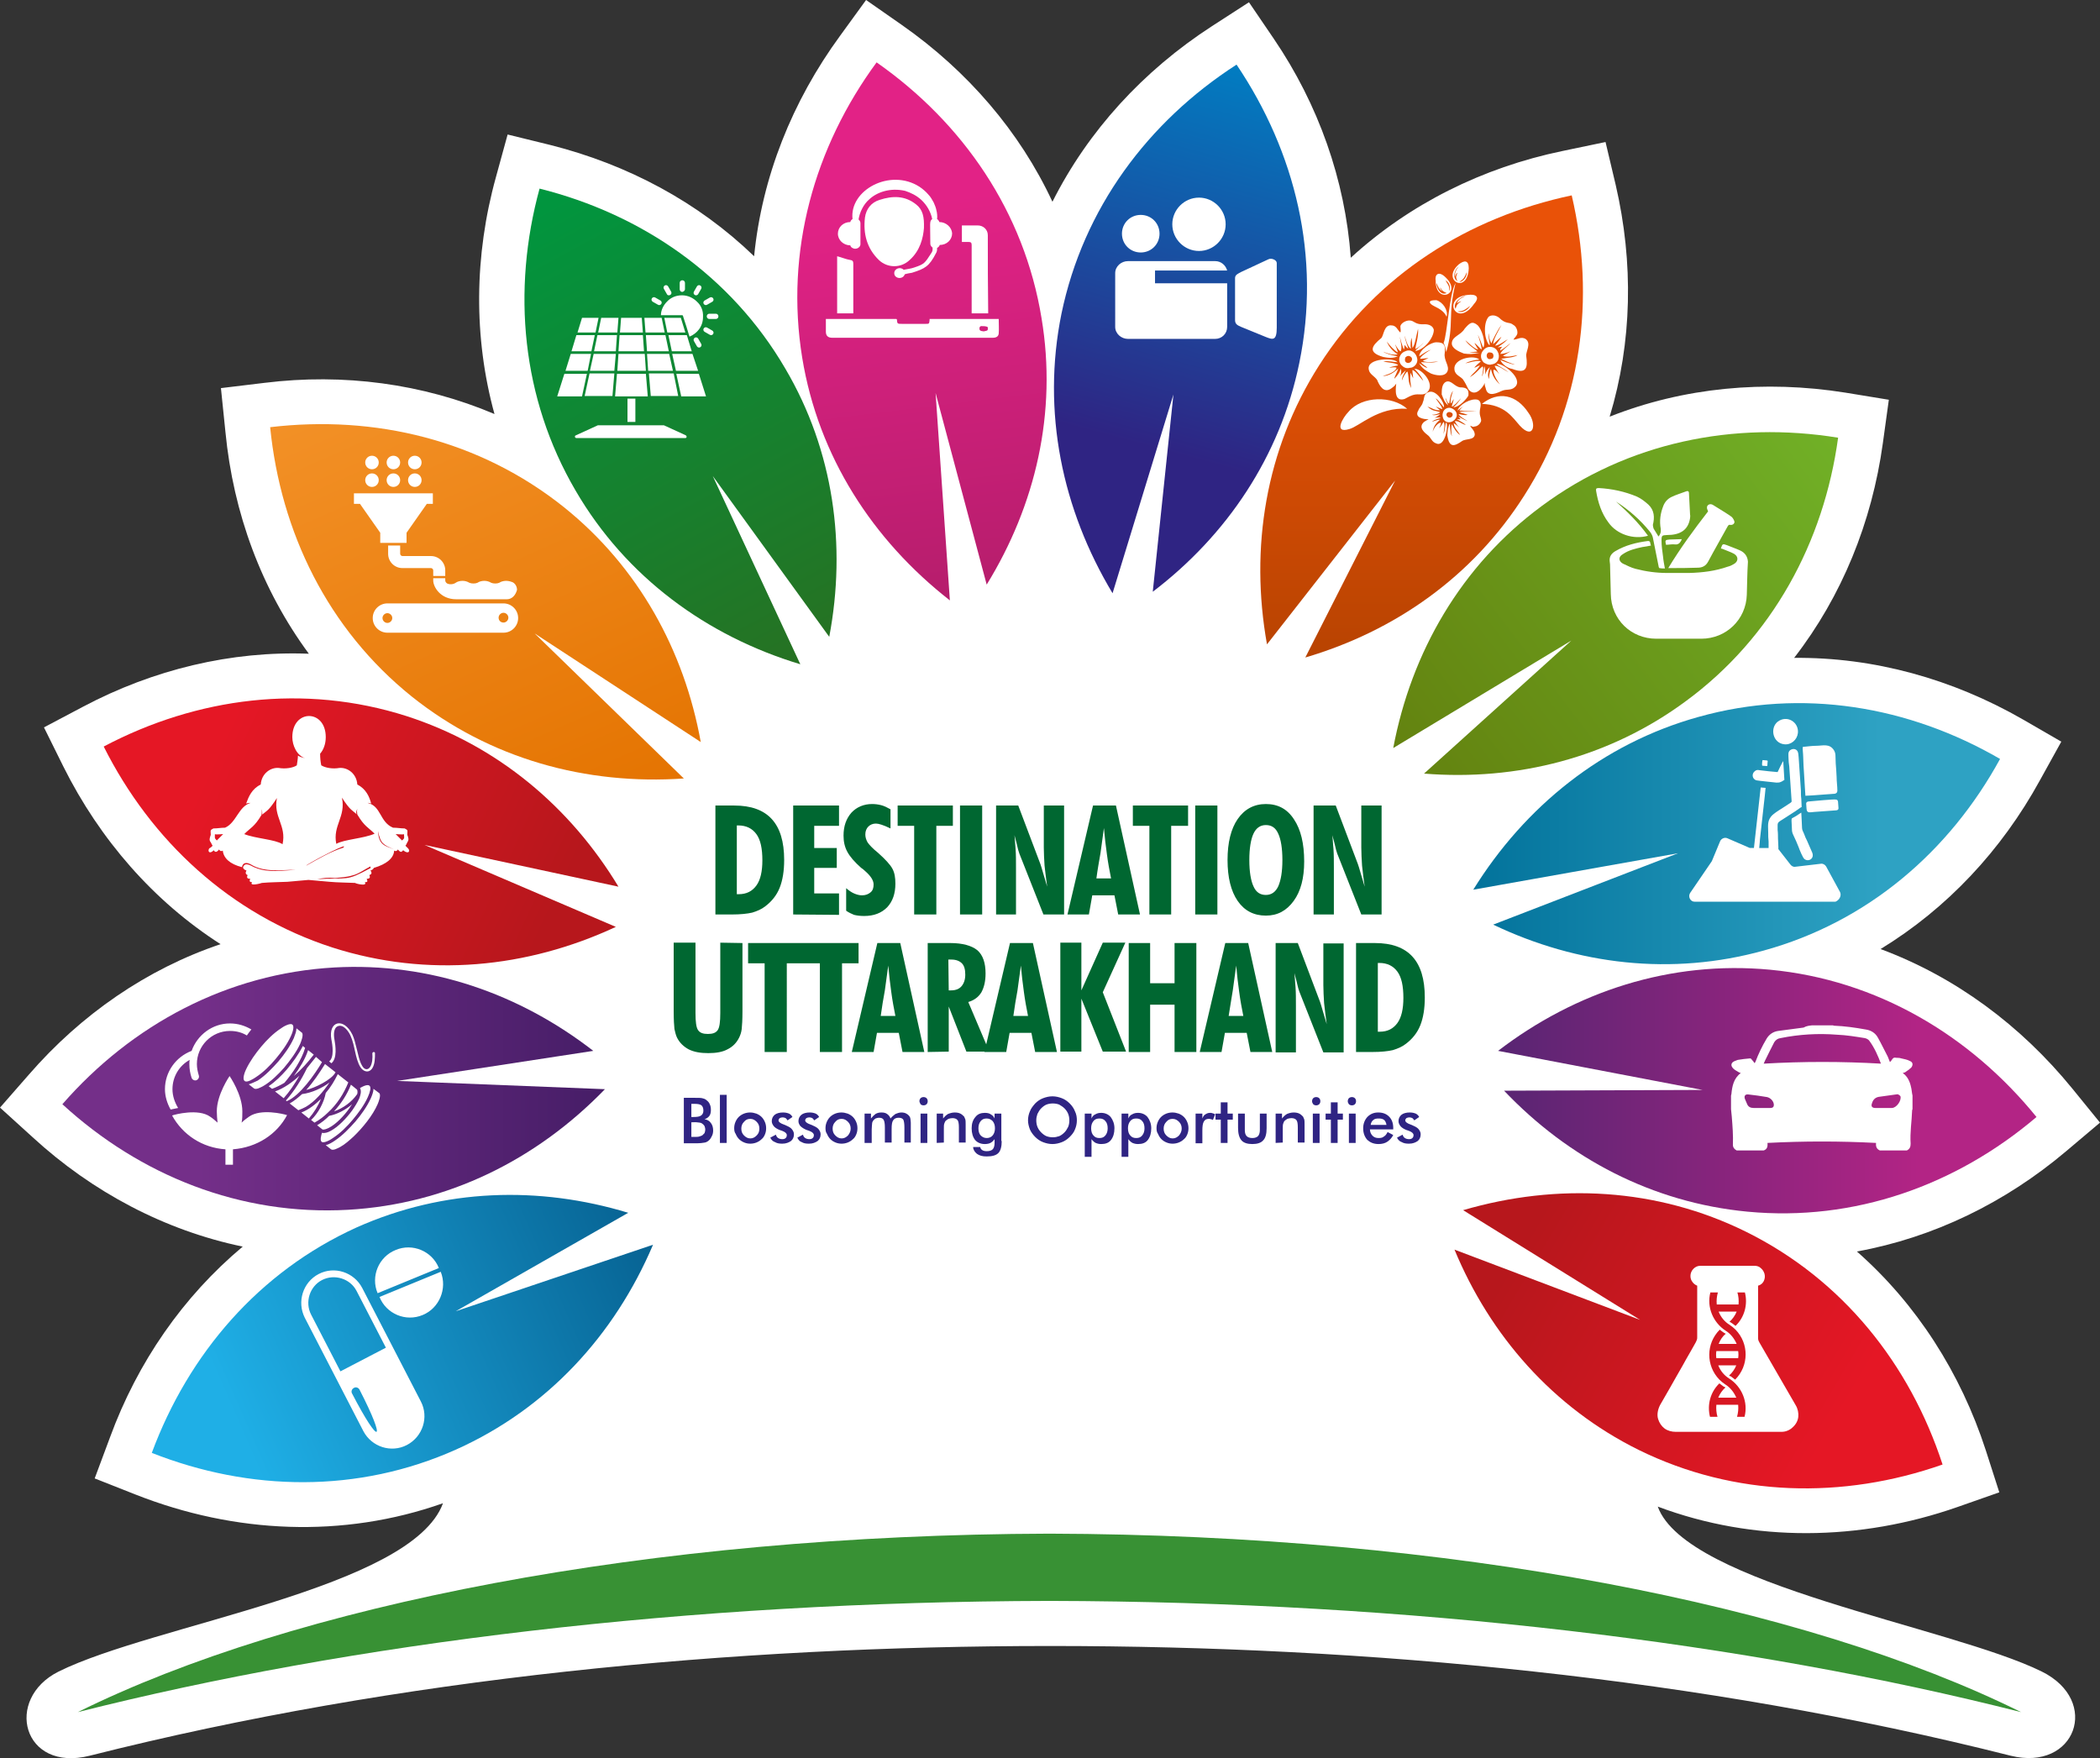
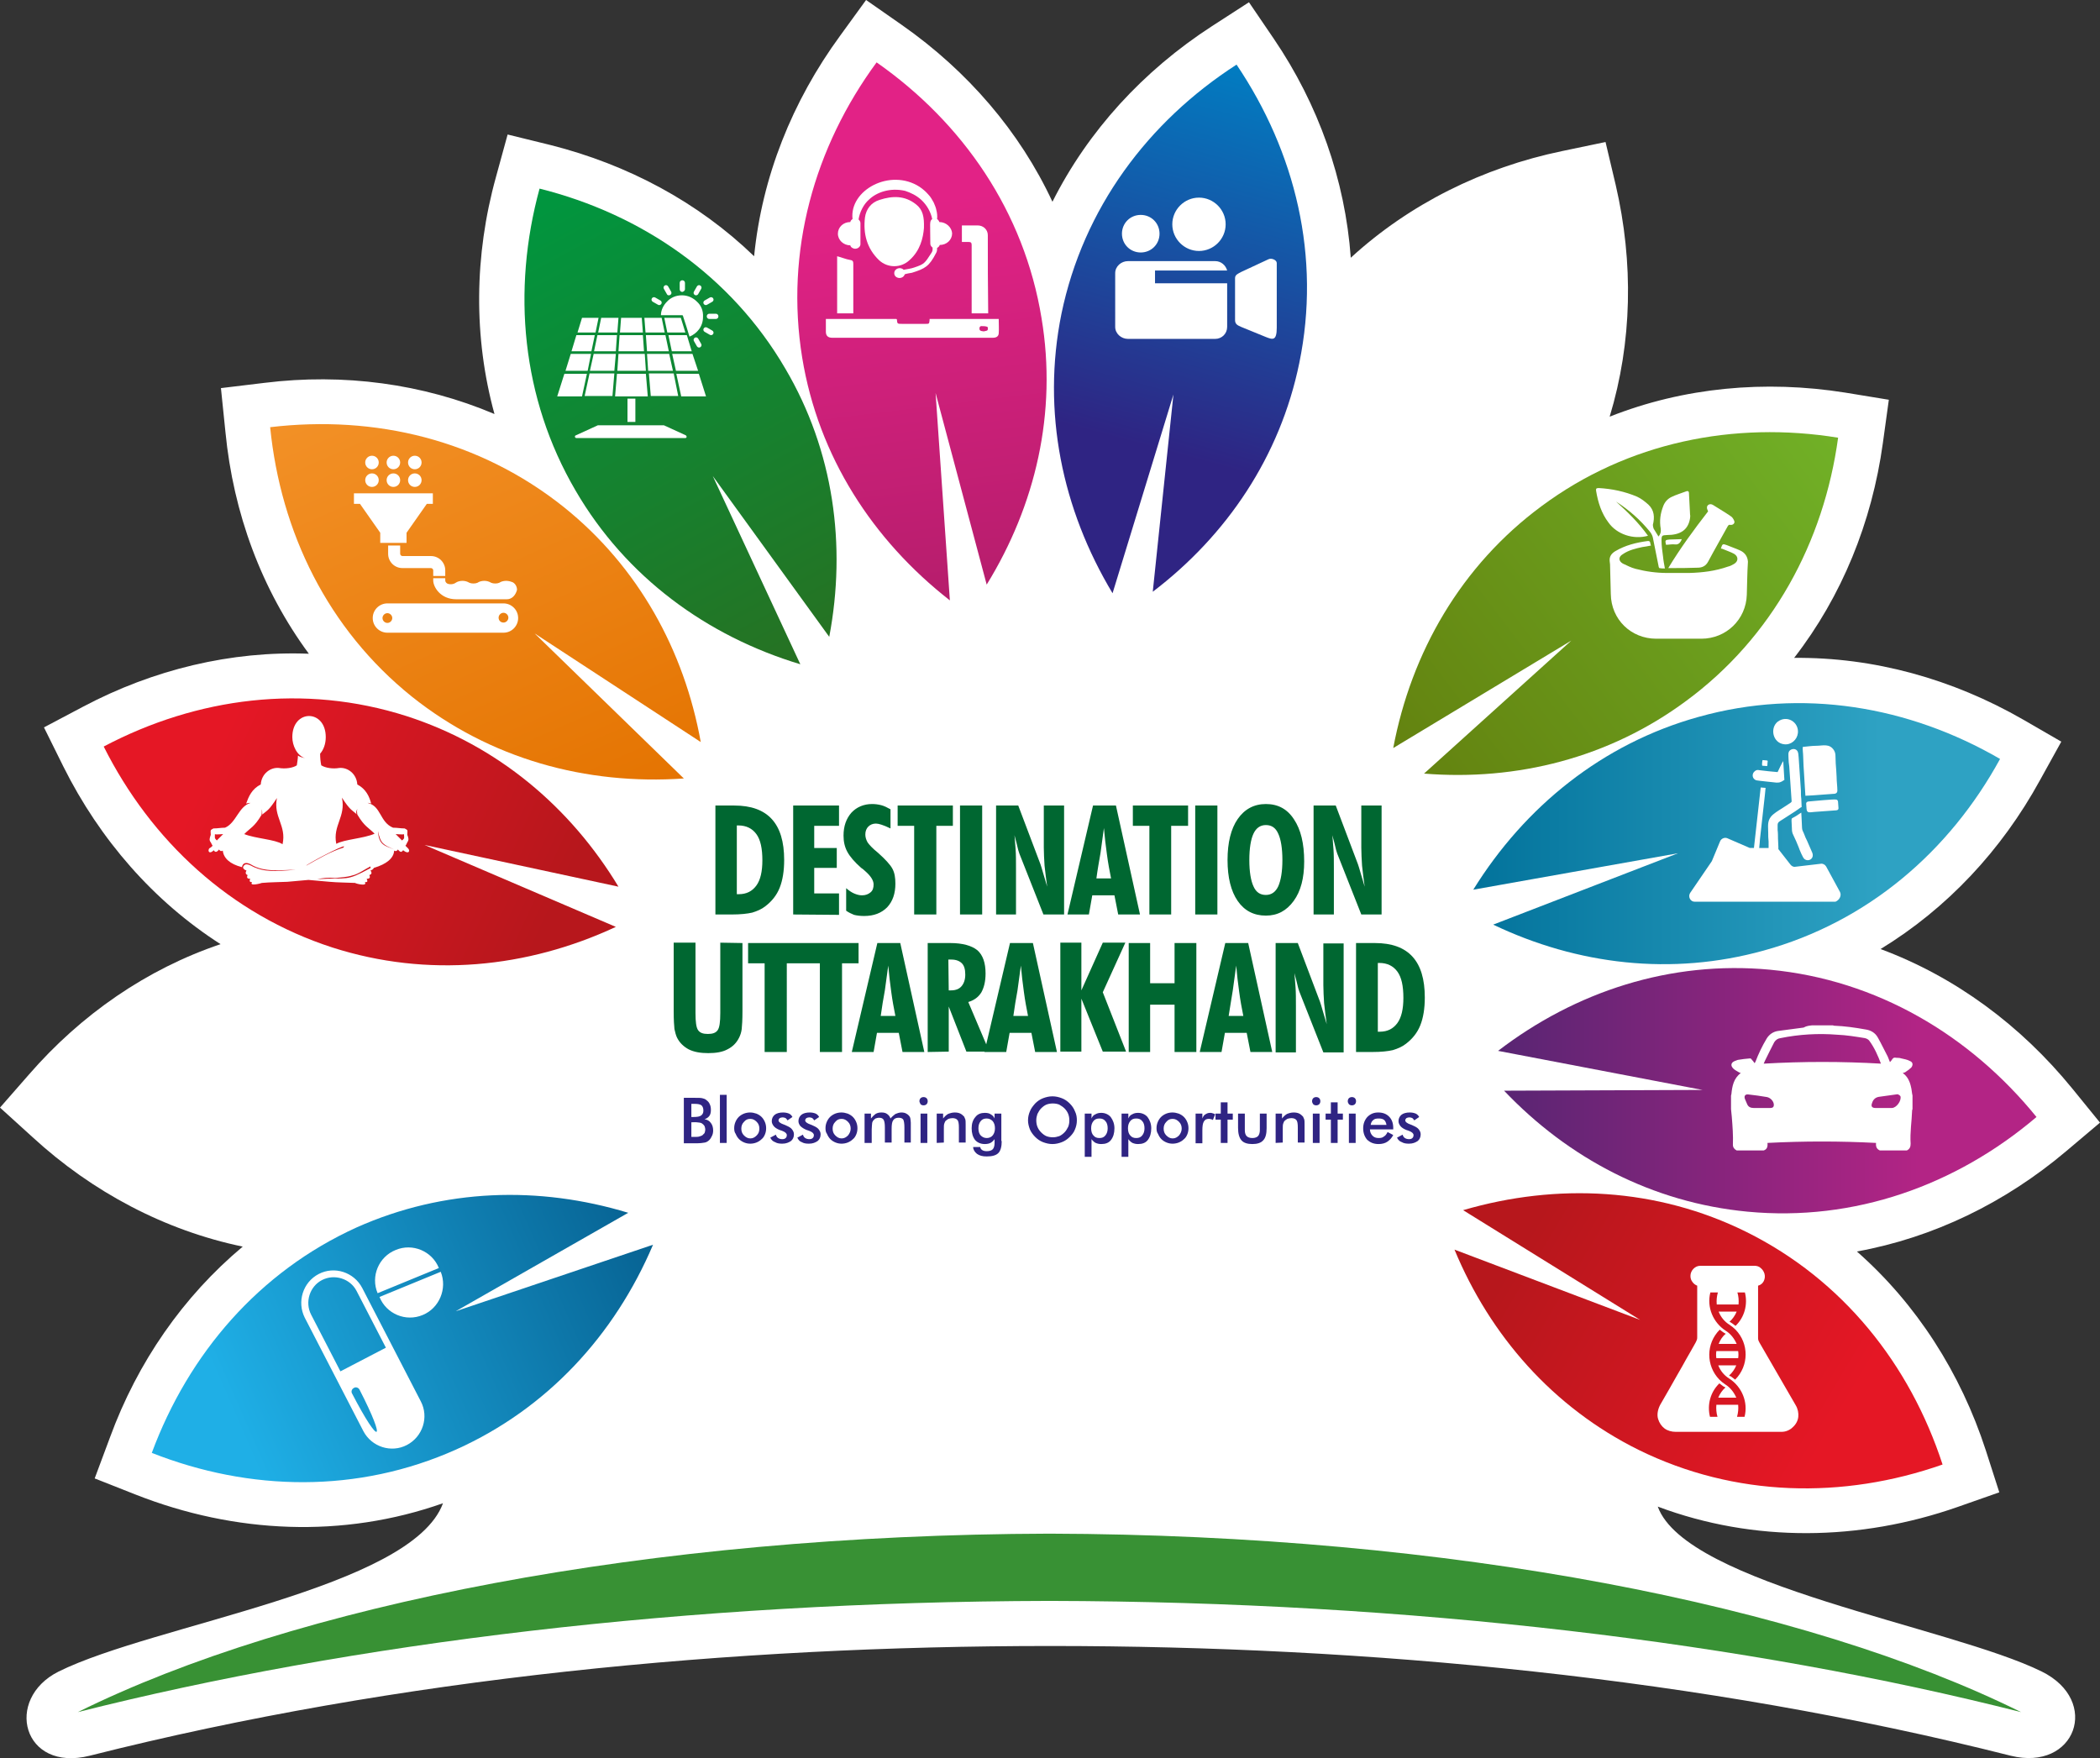
<svg xmlns="http://www.w3.org/2000/svg" xmlns:xlink="http://www.w3.org/1999/xlink" version="1.1" id="Layer_1" x="0px" y="0px" viewBox="0 0 558.9 468" style="enable-background:new 0 0 558.9 468;" xml:space="preserve">
  <rect x="0" y="0" width="558.9" height="468" fill="#333333" stroke="none" />
  <style type="text/css">
	.st0{fill:#FFFFFF;}
	.st1{fill:#389134;}
	.st2{clip-path:url(#SVGID_2_);fill:url(#SVGID_3_);}
	.st3{clip-path:url(#SVGID_5_);fill:url(#SVGID_6_);}
	.st4{clip-path:url(#SVGID_8_);fill:url(#SVGID_9_);}
	.st5{clip-path:url(#SVGID_11_);fill:url(#SVGID_12_);}
	.st6{clip-path:url(#SVGID_14_);fill:url(#SVGID_15_);}
	.st7{clip-path:url(#SVGID_17_);fill:url(#SVGID_18_);}
	.st8{clip-path:url(#SVGID_20_);fill:url(#SVGID_21_);}
	.st9{clip-path:url(#SVGID_23_);fill:url(#SVGID_24_);}
	.st10{clip-path:url(#SVGID_26_);fill:url(#SVGID_27_);}
	.st11{clip-path:url(#SVGID_29_);fill:url(#SVGID_30_);}
	.st12{clip-path:url(#SVGID_32_);fill:url(#SVGID_33_);}
	.st13{clip-path:url(#SVGID_35_);fill:url(#SVGID_36_);}
	.st14{fill:#006731;}
	.st15{fill:#2F2483;}
</style>
  <path class="st0" d="M58.7,251.3c-17.8-11.4-32.1-27.8-41.8-47.2l-5.2-10.5l10.4-5.5c18.7-9.9,39.4-14.9,60.1-14.1  c-12.6-17.1-20.1-37.4-22.2-59l-1.2-11.7l11.6-1.4c21-2.6,42.1,0.2,61.2,8.3C126,89.8,126.2,68,132,47.1l3.1-11.3l11.4,2.8  c20.6,5.2,39.3,15.2,54.2,29.6c2.1-21.1,10.1-41.2,22.9-58.7l6.9-9.5l9.6,6.7c17.4,12.2,31.3,28.3,40,47  c9.5-18.9,24.2-34.9,42.4-46.7l9.9-6.4l6.6,9.7c11.9,17.5,19,37.6,20.5,58.3c15.6-14.3,35.1-24,56.3-28.4l11.5-2.4l2.7,11.4  c4.8,20.7,4.4,41.9-1.6,61.7c19.7-7.8,41.3-9.8,62.7-6.4l11.6,1.9l-1.6,11.6c-2.9,21-10.9,40.7-23.6,57.1  c21.2-0.2,42.1,5.6,60.9,16.4l10.2,5.9l-5.7,10.3c-10.2,18.6-24.7,34.1-42.4,44.9c19.9,7.4,37.3,20.3,51,37.1l7.4,9.1l-9,7.6  c-16.2,13.7-35.3,23-55.7,26.7c15.9,14,27.6,32.3,34.3,52.9l3.6,11.2l-11.1,3.9c-26,9.1-54.2,9.5-79.8-0.1  c7.6,20.9,77.9,31.9,102.2,43.9c15.8,7.8,9,26.7-8.3,22.4c-82.3-20.8-170.9-29.2-255.6-29.2c-84.8,0-173.3,8.4-255.6,29.2  C6,471.8,1,452.2,15.6,444.9c25.4-12.6,94-22.1,102.3-44.8c-26.6,9.4-55.4,8.1-81.8-2.3l-10.9-4.3l4.1-11  c7.3-19.9,19.4-37.4,35.3-50.7c-20.7-4.3-40-14.5-55.9-29.1L0,294.8l7.7-8.8C21.6,270,39.1,257.9,58.7,251.3" />
  <path class="st1" d="M279.3,408.2c-106.8,0.3-201.1,19-258.6,47.5c72.9-18.4,162.1-29.4,258.6-29.6c96.5,0.2,185.7,11.1,258.6,29.6  C480.4,427.2,386.1,408.5,279.3,408.2" />
  <g>
    <g>
      <defs>
        <path id="SVGID_1_" d="M143.6,50.2c-7.4,27.1-4.8,55.8,9.6,80.4c13.4,23,34.9,38.7,59.8,46.2l-23.3-50.1l31,42.8     c4.6-24.3,1.2-49.5-11.7-71.4C194.6,73.4,170.8,57,143.6,50.2" />
      </defs>
      <clipPath id="SVGID_2_">
        <use xlink:href="#SVGID_1_" style="overflow:visible;" />
      </clipPath>
      <linearGradient id="SVGID_3_" gradientUnits="userSpaceOnUse" x1="-217.376" y1="75.612" x2="-215.89" y2="75.612" gradientTransform="matrix(46.554 85.883 75.846 -41.113 4531.072 21827.523)">
        <stop offset="0" style="stop-color:#00963F" />
        <stop offset="1" style="stop-color:#277122" />
      </linearGradient>
      <polygon class="st2" points="83.1,79 156.4,214.2 278.4,148.1 205.1,12.9   " />
    </g>
  </g>
  <g>
    <g>
      <defs>
        <path id="SVGID_4_" d="M40.4,386.7c26.1,10.3,54.9,10.8,81-0.9c24.3-10.9,42.2-30.5,52.4-54.5L121.3,349l45.9-26.2     c-23.7-7.2-49-6.5-72.3,3.9C68.9,338.5,50.2,360.3,40.4,386.7" />
      </defs>
      <clipPath id="SVGID_5_">
        <use xlink:href="#SVGID_4_" style="overflow:visible;" />
      </clipPath>
      <linearGradient id="SVGID_6_" gradientUnits="userSpaceOnUse" x1="-219.2" y1="71.362" x2="-217.714" y2="71.362" gradientTransform="matrix(92.77 -40.106 -31.948 -73.9 22653.406 -3131.221)">
        <stop offset="0" style="stop-color:#1FAFE6" />
        <stop offset="0.17" style="stop-color:#1FAFE6" />
        <stop offset="1" style="stop-color:#066090" />
      </linearGradient>
      <polygon class="st3" points="61.5,446.1 203.7,384.6 152.9,267.1 10.6,328.6   " />
    </g>
  </g>
  <g>
    <g>
      <defs>
-         <path id="SVGID_7_" d="M16.6,293.9c20.7,19,47.4,29.7,76,28.1c26.6-1.5,50.3-13.4,68.4-32.1l-55.3-2.2l52.2-8     c-19.6-15.2-43.5-23.6-68.9-22.2C60.5,259.1,35.1,272.7,16.6,293.9" />
-       </defs>
+         </defs>
      <clipPath id="SVGID_8_">
        <use xlink:href="#SVGID_7_" style="overflow:visible;" />
      </clipPath>
      <linearGradient id="SVGID_9_" gradientUnits="userSpaceOnUse" x1="-218.143" y1="69.666" x2="-216.595" y2="69.666" gradientTransform="matrix(93.288 0 0 -41.898 20366.598 3208.755)">
        <stop offset="0" style="stop-color:#742F89" />
        <stop offset="0.25" style="stop-color:#742F89" />
        <stop offset="1" style="stop-color:#461D67" />
      </linearGradient>
-       <rect x="16.6" y="256.1" class="st4" width="144.4" height="67.5" />
    </g>
  </g>
  <g>
    <g>
      <defs>
        <path id="SVGID_10_" d="M27.6,198.7c12.6,25.1,33.7,44.7,60.9,53.5c25.3,8.1,51.8,5.5,75.4-5.5L113,224.9l51.6,11.1     c-12.8-21.2-32.2-37.6-56.4-45.4C81,181.9,52.4,185.6,27.6,198.7" />
      </defs>
      <clipPath id="SVGID_11_">
        <use xlink:href="#SVGID_10_" style="overflow:visible;" />
      </clipPath>
      <linearGradient id="SVGID_12_" gradientUnits="userSpaceOnUse" x1="-217.563" y1="73.339" x2="-216.015" y2="73.339" gradientTransform="matrix(91.598 42.911 33.861 -72.281 17470.469 14824.728)">
        <stop offset="0" style="stop-color:#E51725" />
        <stop offset="0.22" style="stop-color:#E51725" />
        <stop offset="0.85" style="stop-color:#B7171C" />
        <stop offset="1" style="stop-color:#B7171C" />
      </linearGradient>
      <polygon class="st5" points="-2.5,246.2 139.9,312.9 194.7,196 52.3,129.2   " />
    </g>
  </g>
  <g>
    <g>
      <defs>
        <path id="SVGID_13_" d="M71.9,113.7c2.8,28,15.4,53.8,37.7,71.7C130.4,202,156,209,182,207.2l-39.7-38.6l44.2,28.9     c-4.4-24.4-16.6-46.6-36.4-62.5C127.7,117.1,99.8,110.4,71.9,113.7" />
      </defs>
      <clipPath id="SVGID_14_">
        <use xlink:href="#SVGID_13_" style="overflow:visible;" />
      </clipPath>
      <linearGradient id="SVGID_15_" gradientUnits="userSpaceOnUse" x1="-217.382" y1="75.428" x2="-216.051" y2="75.428" gradientTransform="matrix(41.568 93.307 91.094 -40.582 2266.92 23442.387)">
        <stop offset="0" style="stop-color:#F39127" />
        <stop offset="1" style="stop-color:#E47300" />
      </linearGradient>
      <polygon class="st6" points="35.2,126.7 90.9,251.7 223.2,192.7 167.5,67.7   " />
    </g>
  </g>
  <g>
    <g>
      <defs>
        <path id="SVGID_16_" d="M233.3,16.6c-16.6,22.6-24.4,50.3-19.8,78.6c4.3,26.3,18.8,48.6,39.3,64.6l-3.8-55.2l13.6,51     c13-21.1,18.8-45.8,14.6-70.9C272.6,56.4,256.3,32.7,233.3,16.6" />
      </defs>
      <clipPath id="SVGID_17_">
        <use xlink:href="#SVGID_16_" style="overflow:visible;" />
      </clipPath>
      <linearGradient id="SVGID_18_" gradientUnits="userSpaceOnUse" x1="-217.903" y1="77.887" x2="-216.386" y2="77.887" gradientTransform="matrix(12.179 98.194 53.799 -6.673 -1300.511 21930.172)">
        <stop offset="0" style="stop-color:#E22286" />
        <stop offset="0.1" style="stop-color:#E22286" />
        <stop offset="0.27" style="stop-color:#E22286" />
        <stop offset="1" style="stop-color:#B41D6B" />
      </linearGradient>
      <polygon class="st7" points="191.4,18.7 209.9,168.6 298.9,157.5 280.3,7.7   " />
    </g>
  </g>
  <g>
    <g>
      <defs>
        <path id="SVGID_19_" d="M329.1,17.2c-23.6,15.2-40.8,38.3-46.6,66.3c-5.3,26.1,0.2,52.1,13.6,74.4l16.2-52.9l-5.5,52.5     c19.7-15,33.9-36,39-60.9C351.6,68.4,344.8,40.5,329.1,17.2" />
      </defs>
      <clipPath id="SVGID_20_">
        <use xlink:href="#SVGID_19_" style="overflow:visible;" />
      </clipPath>
      <linearGradient id="SVGID_21_" gradientUnits="userSpaceOnUse" x1="-218.734" y1="78.438" x2="-217.248" y2="78.438" gradientTransform="matrix(-26.069 96.526 63.676 17.197 -10363.137 19780.539)">
        <stop offset="0" style="stop-color:#007FC3" />
        <stop offset="0.72" style="stop-color:#2F2483" />
        <stop offset="1" style="stop-color:#2F2483" />
      </linearGradient>
      <polygon class="st8" points="282.2,-1.5 241.8,148.3 346.5,176.6 387,26.8   " />
    </g>
  </g>
  <g>
    <g>
      <defs>
-         <path id="SVGID_22_" d="M418.3,52c-27.5,5.8-51.8,21.1-67.2,45.2c-14.3,22.4-18.5,48.7-13.9,74.3l34.1-43.6L347.4,175     c23.8-7,44.5-21.5,58.2-43C421,108,424.7,79.4,418.3,52" />
-       </defs>
+         </defs>
      <clipPath id="SVGID_23_">
        <use xlink:href="#SVGID_22_" style="overflow:visible;" />
      </clipPath>
      <linearGradient id="SVGID_24_" gradientUnits="userSpaceOnUse" x1="-217.733" y1="79.015" x2="-216.185" y2="79.015" gradientTransform="matrix(0 81.824 55.461 0 -4003.595 17866.057)">
        <stop offset="0" style="stop-color:#E95208" />
        <stop offset="0.23" style="stop-color:#E95208" />
        <stop offset="1" style="stop-color:#B74301" />
      </linearGradient>
      <rect x="332.6" y="52" class="st9" width="92.1" height="123" />
    </g>
  </g>
  <g>
    <g>
      <defs>
        <path id="SVGID_25_" d="M489.2,116.5c-27.7-4.5-56,1.2-78.9,18.2c-21.4,15.8-34.7,38.9-39.5,64.4l47.4-28.6L379,205.9     c24.7,2,49.3-4.2,69.7-19.3C471.7,169.7,485.4,144.3,489.2,116.5" />
      </defs>
      <clipPath id="SVGID_26_">
        <use xlink:href="#SVGID_25_" style="overflow:visible;" />
      </clipPath>
      <linearGradient id="SVGID_27_" gradientUnits="userSpaceOnUse" x1="-220.625" y1="77.814" x2="-219.077" y2="77.814" gradientTransform="matrix(-77.448 58.516 56.387 74.63 -20985.078 7217.803)">
        <stop offset="0" style="stop-color:#71B127" />
        <stop offset="1" style="stop-color:#63810F" />
      </linearGradient>
      <polygon class="st10" points="446.1,55.1 324.6,146.9 413.8,264.9 535.3,173.1   " />
    </g>
  </g>
  <g>
    <g>
      <defs>
        <path id="SVGID_28_" d="M532.3,202c-24.3-14.1-52.7-18.9-80.2-11.2c-25.6,7.1-46.3,23.9-60,46l54.5-9.7l-49.2,19     c22.4,10.7,47.5,13.7,72,6.9C497,245.4,518.8,226.7,532.3,202" />
      </defs>
      <clipPath id="SVGID_29_">
        <use xlink:href="#SVGID_28_" style="overflow:visible;" />
      </clipPath>
      <linearGradient id="SVGID_30_" gradientUnits="userSpaceOnUse" x1="-222.28" y1="78.952" x2="-220.732" y2="78.952" gradientTransform="matrix(-98.218 0 0 44.929 -21293.512 -3325.636)">
        <stop offset="0" style="stop-color:#2EA2C3" />
        <stop offset="0.25" style="stop-color:#2EA2C3" />
        <stop offset="1" style="stop-color:#007099" />
      </linearGradient>
      <rect x="392.1" y="183.2" class="st11" width="140.2" height="76.8" />
    </g>
  </g>
  <g>
    <g>
      <defs>
        <path id="SVGID_31_" d="M542,297.3c-17.7-21.8-42.5-36.5-70.9-39.2c-26.5-2.5-51.8,5.8-72.4,21.6l54.4,10.4l-52.8,0.2     c17.1,18,39.5,29.8,64.8,32.2C493.5,325.2,520.6,315.5,542,297.3" />
      </defs>
      <clipPath id="SVGID_32_">
        <use xlink:href="#SVGID_31_" style="overflow:visible;" />
      </clipPath>
      <linearGradient id="SVGID_33_" gradientUnits="userSpaceOnUse" x1="-222.284" y1="79.814" x2="-220.736" y2="79.814" gradientTransform="matrix(-99.111 0 0 42.149 -21483.643 -3073.629)">
        <stop offset="0" style="stop-color:#B32485" />
        <stop offset="0.23" style="stop-color:#B32485" />
        <stop offset="1" style="stop-color:#542572" />
      </linearGradient>
      <rect x="398.7" y="255.7" class="st12" width="143.4" height="69.5" />
    </g>
  </g>
  <g>
    <g>
      <defs>
        <path id="SVGID_34_" d="M517,389.8c-8.7-26.7-26.6-49.2-52.2-61.9c-23.8-11.8-50.4-13.1-75.4-5.8l47.1,29.2l-49.4-18.7     c9.5,22.9,26.2,42,49,53.3C461.7,398.5,490.5,399.1,517,389.8" />
      </defs>
      <clipPath id="SVGID_35_">
        <use xlink:href="#SVGID_34_" style="overflow:visible;" />
      </clipPath>
      <linearGradient id="SVGID_36_" gradientUnits="userSpaceOnUse" x1="-223.095" y1="75.552" x2="-221.547" y2="75.552" gradientTransform="matrix(-84.508 -50.355 -44.403 74.52 -14981.261 -16468.117)">
        <stop offset="0" style="stop-color:#E51725" />
        <stop offset="0.22" style="stop-color:#E51725" />
        <stop offset="0.85" style="stop-color:#B7171C" />
        <stop offset="1" style="stop-color:#B7171C" />
      </linearGradient>
      <polygon class="st13" points="554.1,336.9 421.1,257.6 350,377 483,456.2   " />
    </g>
  </g>
  <path class="st0" d="M116.8,337.5c-1.8-4.5-7-6.7-11.5-4.8c-4.5,1.8-6.7,7-4.8,11.5L116.8,337.5z M117.3,338.5l-16.3,6.7  c1.8,4.5,7,6.7,11.5,4.8C116.9,348.2,119.1,343,117.3,338.5z M96.4,342.8c-2.2-4.2-7.4-5.9-11.6-3.7c-4.2,2.2-5.8,7.4-3.7,11.6  l15.6,30.2c2.2,4.2,7.4,5.9,11.6,3.7c4.2-2.2,5.9-7.4,3.7-11.6L96.4,342.8z M93.7,370.9c-0.3-0.5-0.1-1.2,0.5-1.5  c0.5-0.3,1.2-0.1,1.5,0.5C103,384.1,101.1,385.2,93.7,370.9z M90.6,365l-7.8-15.1c-1.7-3.3-0.4-7.5,2.9-9.2s7.5-0.4,9.2,2.9  l7.8,15.1L90.6,365z" />
  <path class="st0" d="M76.4,296.8L76.4,296.8c-0.9-0.3-7-1.8-10.1,0.4c-0.7,0.5-1.4,1-2,1.6c0.2-0.9,0.2-1.9,0.2-3  c0-4.5-3.4-9.4-3.4-9.4s-3.4,4.9-3.4,9.4c0,1,0.1,2,0.2,3c-0.6-0.5-1.2-1.1-2-1.6c-3.1-2.2-9.3-0.6-10.1-0.3c2.8,5.1,8,8.6,14.2,9  v4.1h2v-4.1C68.4,305.4,73.7,301.9,76.4,296.8 M72.4,281L72.4,281c2.9-3.5,1.3-4.8-1.6-1.3C67.8,283.2,69.4,284.5,72.4,281z   M68.1,286.7L68.1,286.7c2-1.3,3.8-3.1,5.3-4.9s3-3.8,4-6c0.3-0.6,1.1-2.6,0.4-3.1c-0.6-0.5-2.5,0.6-3,1c-2,1.3-3.8,3.1-5.3,4.9  s-3,3.9-4,6c-0.3,0.6-1.1,2.6-0.4,3.1C65.7,288.3,67.5,287.1,68.1,286.7z M99.4,289.8L99.4,289.8c0,0.8-0.4,1.8-0.7,2.5  c-1,2.2-2.5,4.3-4.1,6.2c-1.6,1.8-3.4,3.7-5.5,5.1c-0.7,0.5-1.6,1-2.4,1.2l1.4,1.1c0.6,0.4,1.8-0.3,2.4-0.6c1.3-0.7,2.5-1.8,3.6-2.8  c2.4-2.3,5.1-5.6,6.4-8.6c0.3-0.7,0.9-2.3,0.5-2.9L99.4,289.8z M66.2,288.6L66.2,288.6l1.4,1.1c0.6,0.4,1.8-0.3,2.4-0.6  c2.1-1.2,4.1-3.2,5.6-4.9c1.6-1.9,3.3-4.2,4.3-6.4c0.3-0.7,0.9-2.3,0.5-2.9l-1.5-1.2c0,0.8-0.4,1.8-0.7,2.6c-1,2.2-2.5,4.3-4.1,6.2  c-1.6,1.8-3.4,3.7-5.5,5.1C67.9,287.9,67,288.4,66.2,288.6z M79.7,286.3L79.7,286.3c-1.8,1.7-4.2,3.4-6.5,4.2l2.3,1.8  C77.1,290.5,78.5,288.4,79.7,286.3z M79.4,295.5L79.4,295.5l-2.3-1.8c1.1-0.6,2.3-1.6,3.3-2.5c2.5-0.3,5.4-1.6,7.3-3.1  c-1.6,2.4-3.9,5.1-6.3,6.5C80.8,294.9,80,295.3,79.4,295.5z M85.4,292.5L85.4,292.5c-1.4,1.4-3.3,2.9-5.2,3.6l2,1.6  C83.5,296.2,84.7,294.3,85.4,292.5z M86.5,283.2L86.5,283.2l2.8,2.2c-1,2-5.6,4.2-7.8,4.7C83.4,288,85,285.6,86.5,283.2z   M84.1,281.3L84.1,281.3c-0.8,1-1.6,2-2.4,3c-1.5,3.1-3.3,6-5.6,8.6l0.2,0.2c3.5-1.4,7.5-7.2,9.4-10.4L84.1,281.3z M78.2,286.4  L78.2,286.4c2-1.7,3.7-3.6,5.3-5.7l-1.5-1.2C81.2,282,79.7,284.3,78.2,286.4z M85.7,301.5L85.7,301.5c-0.2,0.6-0.6,2-0.1,2.4  c0.6,0.5,2.5-0.6,3-1c2-1.3,3.8-3.1,5.3-4.9s3-3.8,4-6c1.3-2.9,0.8-4.1-2.1-2.4c0.5,0.8,0.1,2-0.2,2.8c-0.5,1.1-1.2,2.2-1.9,3.2  c-1.4,1.9-3.6,4.3-5.7,5.4C87.3,301.4,86.4,301.7,85.7,301.5z M71.5,289.1L71.5,289.1c1.8-1.2,3.4-2.8,4.8-4.4  c1.6-1.9,3.2-4.1,4.3-6.3l0.6,0.5c-0.9,3.2-3.3,6.7-5.5,9.3c-0.8,0.5-2.4,1.3-3.3,1.6L71.5,289.1z M86.7,290.9L86.7,290.9  c1.3-1.5,2.3-3.2,3.2-5l2.8,2.2c-1.2,3-3,5.8-5.4,8c-1,1-2.3,2-3.6,2.7l-0.9-0.7C84.7,296.3,86.2,293.5,86.7,290.9z M88.9,295.8  L88.9,295.8c2.4-0.8,4.7-2.5,6.1-4.5c0.2-0.2,0.2-1.1,0-1.3l-1.6-1.3C92.4,291.3,90.8,293.7,88.9,295.8z M84.4,299.5L84.4,299.5  c1.2-0.7,2.3-1.6,3.2-2.5c2.1-0.4,4.4-1.6,6.1-3.1c-0.3,0.4-0.5,0.8-0.8,1.2c-1.3,1.8-3.4,4.1-5.4,5.1c-0.4,0.2-1.3,0.6-1.7,0.4  L84.4,299.5z M88.2,283c1.6-1.3,1.1-4.7,0.8-6.4c-0.2-1-0.3-3.1,1-3.5c1.5-0.5,2.9,1.6,3.3,2.6c1.2,2.6,1.2,6,2.6,8.3  c0.8,1.3,2.3,1.7,3.2,0.3c0.7-1.1,0.7-2.8,0.7-4c0-0.4-0.7-0.4-0.7,0.1c0.1,1.1,0,2.7-0.6,3.6c-0.7,1-1.6,0.6-2.1-0.3  c-0.8-1.3-1.1-3.2-1.5-4.7c-0.3-1.2-0.6-2.5-1.1-3.6c-2.3-4.7-6.5-3.7-5.6,1.3c0.3,1.4,0.8,4.8-0.6,5.8L88.2,283z M65.7,275.6  c-1.3-0.8-2.8-1.2-4.5-1.2c-4.9,0-8.8,4-8.8,8.8c0,1,0.2,2,0.5,3c0.2,0.5-0.1,1.1-0.6,1.3c-0.5,0.2-1.1-0.1-1.3-0.6  c-0.4-1.2-0.6-2.4-0.6-3.7c0-0.4,0-0.8,0.1-1.1c-2.8,1.5-4.6,4.5-4.6,7.8c0,1.8,0.6,3.5,1.5,5c-1.1,0.2-1.8,0.4-1.9,0.4h-0.1  c-0.9-1.6-1.5-3.5-1.5-5.4c0-4.6,2.9-8.6,7.1-10.2c1.5-4.2,5.5-7.3,10.2-7.3c2.1,0,4,0.6,5.7,1.6C66.5,274.5,66.1,275,65.7,275.6z" />
  <path class="st0" d="M108.6,225.8c-0.2-0.2-0.3-0.3-0.7-0.7c0.2-0.2,0.3-0.5,0.5-0.9c0.5-0.7,0.3-1.2,0-2c0-1.2,0.3-1.2-0.7-1.7  c-1,0-2-0.2-3.1-0.2c-3.6-1.5-3.1-5.8-6.8-6.6c0.3,0,0.7,0,1,0.2c-0.5-1.9-1.4-3.9-3.7-5.1c-0.2-2.9-2.6-4.6-4.8-4.4  c-1.7,0.3-3.7,0-4.8-0.7c-0.2-1-0.3-2-0.3-3.1c0.9-1,1.5-2.6,1.5-4.4c0-7.5-8.9-7.5-8.9,0c0,2.2,1.2,4.9,3.4,5.6  c-0.7-0.2-1.4-0.3-1.9-0.7c0,0.9-0.2,1.7-0.3,2.6c-1,0.7-3.1,1-4.8,0.7c-2.2-0.2-4.6,1.5-4.8,4.4c-2.4,1.2-3.2,3.2-3.9,5.1  c0.5-0.2,0.9-0.2,1.2-0.2c-3.2,0.9-3.8,5.3-6.8,6.6c-1,0-2,0.2-3.1,0.2c-1,0.5-0.7,0.5-0.7,1.7c-0.3,0.9-0.5,1.4,0,2  c0.2,0.3,0.3,0.7,0.5,0.9c-0.3,0.3-0.5,0.5-0.9,0.7c-0.5,0.7,0,1.7,1.2,0.5c0.3,0.5,0.7,0.7,1.4-0.2c0.3,0.5,0.7,0.5,1,0.3  c0.2,2,1.9,3.6,5.1,4.4c0.2-1.2,1.2-1.4,2.4-0.7c3.6,2.2,8.2,1.4,11.9,1.4c-6.1,0.5-8.3,0.5-11.1-0.7c-1-0.5-2.4-1.4-2.9,0v0.2  c0.2,0.3,0.3,0.5,0.9,0.7c-0.3,0.5-0.3,1,0.3,1.2c-0.2,0.5-0.3,1,0.7,1c-0.2,0.5-0.3,0.9,0.5,0.9c-0.9,1.2,2.4,0.3,2.6,0.2  c2.2-0.2,4.6-0.2,6.8-0.3l5.6-0.5l5.6,0.5c2.2,0.2,4.6,0.2,6.8,0.3c0.2,0.2,3.4,1,2.6-0.2c0.9,0,0.7-0.3,0.5-0.9c1,0,0.9-0.5,0.7-1  c0.7-0.2,0.7-0.7,0.3-1.2c0.5-0.2,0.7-0.3,0.9-0.7c3.4-1,5.3-2.6,5.4-4.6c0.3,0.2,0.7,0.2,1-0.3c0.7,0.9,1,0.7,1.4,0.2  C108.7,227.5,109.3,226.5,108.6,225.8 M57.7,223.7c-0.7-0.7-0.5-0.7-0.5-1.7c0,0.2,2.2,0,2.2,0L57.7,223.7z M65,222  c1.7-1.7,2.7-1.9,4.6-5.1c0-0.3,0.2-0.9,0-1.5c0.2,0.3,0.2,0.9,0.2,1.4c1.4-1.2,1.7-1,3.9-4.4c-1,5.1,2.6,7.3,1.5,12.3  C73.2,223.4,68,223.2,65,222z M81.5,230.4c-0.2-0.2,9.9-5.6,10.1-5.1c0,0-0.2,0.2-0.2,0.3C88.1,226.6,84.9,228.5,81.5,230.4z   M98.5,231.1c-6.6,3.6-5.6,2.4-14.1,2.9c1.5-0.3,2.9-0.5,4.8-0.3c1.5-0.2,3.1-0.2,4.6-0.7c1.5-0.3,3.4-1.7,4.8-2.4v0.5H98.5z   M89.5,224.6c-1-4.9,2.6-7.2,1.5-12.3c2.2,3.4,2.6,3.2,3.9,4.4c-0.2-0.5,0-1,0.2-1.4c-0.2,0.7,0,1.2,0,1.5c1.9,3.2,2.9,3.4,4.6,5.1  C96.7,223.2,91.6,223.4,89.5,224.6z M100.6,221.2c0.7,3.4,1.4,3.6,4.3,4.9C102.6,225.1,100.8,225.1,100.6,221.2z M107,223.7  l-1.7-1.7c0,0,2.2,0.2,2.2,0C107.6,223.1,107.7,223.1,107,223.7z M59.9,226.1c2.2-1,4.1-1,4.3-4.9C63.4,224.6,62.8,224.8,59.9,226.1  z M74.5,225.6l0.2,0.2c2.6,0.7,5.3,1.9,8,3.1C82.7,228.7,74.5,225.3,74.5,225.6z" />
  <path class="st0" d="M103.1,165.8L103.1,165.8c0.7,0,1.3-0.6,1.3-1.3s-0.6-1.3-1.3-1.3c-0.7,0-1.3,0.6-1.3,1.3  C101.8,165.2,102.4,165.8,103.1,165.8 M134,165.7L134,165.7c0.7,0,1.3-0.6,1.3-1.3s-0.6-1.3-1.3-1.3s-1.3,0.6-1.3,1.3  C132.7,165.2,133.3,165.7,134,165.7z M115.2,131.3v2.8h-1.6l-5.4,7.7v2.7h-7v-2.7l-5.4-7.7h-1.6v-2.8H115.2z M115.3,151.8  c0-0.3-0.3-0.6-0.6-0.6h-7.6c-2.1,0-3.8-1.7-3.8-3.8v-2.2h3.2v2.2c0,0.3,0.3,0.6,0.6,0.6h7.6c2.1,0,3.8,1.7,3.8,3.8v1.5h-3.2V151.8z   M134.9,159.5h-13.5c-4.2,0-6.1-3.3-6.1-5v-0.6h3.2v0.6c0,0.3,0.2,0.6,0.5,0.8c0.6,0.3,1.6,0.3,2.3-0.2c0.4-0.3,1.1-0.5,1.8-0.5  s1.3,0.2,1.8,0.5c0.2,0.1,0.6,0.2,1.1,0.2s0.9-0.1,1.1-0.2c0.4-0.3,1.1-0.5,1.8-0.5s1.3,0.2,1.8,0.5c0.2,0.1,0.6,0.2,1.1,0.2  s0.9-0.1,1.1-0.2c0.4-0.3,1.1-0.5,1.8-0.5s1.3,0.2,1.8,0.4c0.7,0.4,1.1,1.2,1.1,2C137.2,158.5,136.2,159.5,134.9,159.5z M110.4,126  c1,0,1.8,0.8,1.8,1.8s-0.8,1.8-1.8,1.8s-1.8-0.8-1.8-1.8C108.6,126.8,109.4,126,110.4,126z M110.4,121.3c1,0,1.8,0.8,1.8,1.8  s-0.8,1.8-1.8,1.8s-1.8-0.8-1.8-1.8S109.4,121.3,110.4,121.3z M104.7,126c1,0,1.8,0.8,1.8,1.8s-0.8,1.8-1.8,1.8s-1.8-0.8-1.8-1.8  C102.9,126.8,103.7,126,104.7,126z M104.7,121.3c1,0,1.8,0.8,1.8,1.8s-0.8,1.8-1.8,1.8s-1.8-0.8-1.8-1.8S103.7,121.3,104.7,121.3z   M99,126c1,0,1.8,0.8,1.8,1.8s-0.8,1.8-1.8,1.8s-1.8-0.8-1.8-1.8C97.2,126.8,98,126,99,126z M99,121.3c1,0,1.8,0.8,1.8,1.8  s-0.8,1.8-1.8,1.8s-1.8-0.8-1.8-1.8S98,121.3,99,121.3z M103.1,160.6H134c2.1,0,3.9,1.7,3.9,3.9c0,2.1-1.7,3.9-3.9,3.9h-30.9  c-2.1,0-3.9-1.7-3.9-3.9S101,160.6,103.1,160.6z" />
-   <path class="st0" d="M180.5,105.4l-1.2-6h-6.6l0.5,6H180.5z M179.1,98.7l-1-4.5h-5.9l0.3,4.5H179.1z M158.1,93.5h5.8l0.3-4.3H159  L158.1,93.5z M164.6,94.2l-0.3,4.5h7.6l-0.3-4.5H164.6z M184.3,94.2h-5.4l1,4.5h5.9L184.3,94.2z M185.8,78.3l0.8-1.4  c0.2-0.3,0.1-0.7-0.2-0.9c-0.3-0.2-0.7-0.1-0.9,0.2l-0.8,1.4c-0.2,0.3-0.1,0.7,0.2,0.9C185.2,78.7,185.6,78.6,185.8,78.3z   M186.6,91.5l-0.8-1.4c-0.2-0.3-0.6-0.4-0.9-0.2c-0.3,0.2-0.4,0.6-0.2,0.9l0.8,1.4c0.2,0.3,0.6,0.4,0.9,0.2  C186.7,92.2,186.8,91.8,186.6,91.5z M185.5,80.3c-1-1-2.4-1.7-4-1.7s-3,0.6-4,1.7c-0.9,0.9-1.6,2.2-1.6,3.6h5.6  c0.2,0,0.3,0.1,0.3,0.3c0.6,1.8,1.2,3.7,1.7,5.4c1-0.4,1.9-1.1,2.5-1.9c0.7-0.9,1.1-2.1,1.1-3.3C187.2,82.7,186.6,81.3,185.5,80.3z   M171.9,99.5h-7.7l-0.5,6h8.7L171.9,99.5z M169.1,106.1H167v6.2h2.1V106.1z M189.6,80.3c0.3-0.2,0.4-0.6,0.2-0.9s-0.6-0.4-0.9-0.2  l-1.4,0.8c-0.3,0.2-0.4,0.6-0.2,0.9s0.6,0.4,0.9,0.2L189.6,80.3z M155.6,105.4h7.4l0.5-6h-6.6L155.6,105.4z M184.1,93.5l-1.3-4.3  h-4.9l0.9,4.3H184.1z M176.8,84.6l0.8,3.9h4.8l-1.2-3.9H176.8z M172.2,93.5h5.8l-0.9-4.3h-5.2L172.2,93.5z M163.9,94.2H158l-1,4.5  h6.5L163.9,94.2z M156.2,99.5h-6l-1.9,6h6.6L156.2,99.5z M182.5,116.2l0.1-0.3l-5.9-2.7c-0.1,0-0.1,0-0.2,0h-17.2  c-0.1,0-0.1,0-0.2,0l0,0l-5.9,2.7c-0.1,0-0.2,0.2-0.2,0.3c0,0.2,0.2,0.4,0.4,0.4h29c0.1,0,0.3-0.1,0.3-0.2c0.1-0.2,0-0.4-0.2-0.5  L182.5,116.2z M157.3,94.2h-5.4l-1.4,4.5h5.9L157.3,94.2z M158.3,89.2h-4.9l-1.3,4.3h5.3L158.3,89.2z M180,99.5l1.3,6h6.6l-1.9-6  H180z M190.5,83.5h-1.7c-0.4,0-0.7,0.3-0.7,0.7c0,0.4,0.3,0.7,0.7,0.7h1.7c0.4,0,0.7-0.3,0.7-0.7S190.9,83.5,190.5,83.5z   M188.2,87.2c-0.3-0.2-0.7-0.1-0.9,0.2s-0.1,0.7,0.2,0.9l1.4,0.8c0.3,0.2,0.7,0.1,0.9-0.2s0.1-0.7-0.2-0.9L188.2,87.2z M159.3,84.6  h-4.4l-1.2,3.9h4.8L159.3,84.6z M175.1,81.1c0.3,0.2,0.7,0.1,0.9-0.2c0.2-0.3,0.1-0.7-0.2-0.9l-1.4-0.8c-0.3-0.2-0.7-0.1-0.9,0.2  c-0.2,0.3-0.1,0.7,0.2,0.9L175.1,81.1z M176.9,88.5l-0.8-3.9h-4.6l0.3,3.9H176.9z M178.4,78.5c0.3-0.2,0.4-0.6,0.2-0.9l-0.8-1.4  c-0.2-0.3-0.6-0.4-0.9-0.2c-0.3,0.2-0.4,0.6-0.2,0.9l0.8,1.4C177.6,78.6,178,78.7,178.4,78.5z M170.8,84.6h-5.5l-0.3,3.9h6.1  L170.8,84.6z M164.3,88.5l0.3-3.9H160l-0.8,3.9H164.3z M182.3,77v-1.7c0-0.4-0.3-0.7-0.7-0.7s-0.7,0.3-0.7,0.7V77  c0,0.4,0.3,0.7,0.7,0.7C182,77.6,182.3,77.3,182.3,77z M171.1,89.2h-6.2l-0.3,4.3h6.8L171.1,89.2z" />
+   <path class="st0" d="M180.5,105.4l-1.2-6h-6.6l0.5,6H180.5z M179.1,98.7l-1-4.5h-5.9l0.3,4.5H179.1z M158.1,93.5h5.8l0.3-4.3H159  L158.1,93.5z M164.6,94.2l-0.3,4.5h7.6l-0.3-4.5H164.6z M184.3,94.2h-5.4l1,4.5h5.9L184.3,94.2z M185.8,78.3l0.8-1.4  c0.2-0.3,0.1-0.7-0.2-0.9c-0.3-0.2-0.7-0.1-0.9,0.2l-0.8,1.4c-0.2,0.3-0.1,0.7,0.2,0.9C185.2,78.7,185.6,78.6,185.8,78.3z   M186.6,91.5l-0.8-1.4c-0.2-0.3-0.6-0.4-0.9-0.2c-0.3,0.2-0.4,0.6-0.2,0.9l0.8,1.4c0.2,0.3,0.6,0.4,0.9,0.2  C186.7,92.2,186.8,91.8,186.6,91.5z M185.5,80.3c-1-1-2.4-1.7-4-1.7s-3,0.6-4,1.7c-0.9,0.9-1.6,2.2-1.6,3.6h5.6  c0.2,0,0.3,0.1,0.3,0.3c0.6,1.8,1.2,3.7,1.7,5.4c1-0.4,1.9-1.1,2.5-1.9c0.7-0.9,1.1-2.1,1.1-3.3C187.2,82.7,186.6,81.3,185.5,80.3z   M171.9,99.5h-7.7l-0.5,6h8.7L171.9,99.5z M169.1,106.1H167v6.2h2.1V106.1z M189.6,80.3c0.3-0.2,0.4-0.6,0.2-0.9s-0.6-0.4-0.9-0.2  l-1.4,0.8c-0.3,0.2-0.4,0.6-0.2,0.9s0.6,0.4,0.9,0.2L189.6,80.3z M155.6,105.4h7.4l0.5-6h-6.6L155.6,105.4z M184.1,93.5l-1.3-4.3  h-4.9l0.9,4.3H184.1z M176.8,84.6l0.8,3.9h4.8l-1.2-3.9H176.8z M172.2,93.5h5.8l-0.9-4.3h-5.2L172.2,93.5z M163.9,94.2H158l-1,4.5  h6.5L163.9,94.2z M156.2,99.5h-6l-1.9,6h6.6L156.2,99.5z M182.5,116.2l0.1-0.3l-5.9-2.7c-0.1,0-0.1,0-0.2,0h-17.2  c-0.1,0-0.1,0-0.2,0l0,0l-5.9,2.7c-0.1,0-0.2,0.2-0.2,0.3c0,0.2,0.2,0.4,0.4,0.4h29c0.1,0,0.3-0.1,0.3-0.2c0.1-0.2,0-0.4-0.2-0.5  L182.5,116.2z M157.3,94.2h-5.4l-1.4,4.5h5.9L157.3,94.2z M158.3,89.2h-4.9l-1.3,4.3h5.3L158.3,89.2z M180,99.5l1.3,6h6.6l-1.9-6  H180z M190.5,83.5h-1.7c-0.4,0-0.7,0.3-0.7,0.7c0,0.4,0.3,0.7,0.7,0.7h1.7c0.4,0,0.7-0.3,0.7-0.7S190.9,83.5,190.5,83.5z   M188.2,87.2c-0.3-0.2-0.7-0.1-0.9,0.2s-0.1,0.7,0.2,0.9l1.4,0.8c0.3,0.2,0.7,0.1,0.9-0.2s0.1-0.7-0.2-0.9L188.2,87.2z M159.3,84.6  h-4.4l-1.2,3.9h4.8L159.3,84.6z M175.1,81.1c0.3,0.2,0.7,0.1,0.9-0.2c0.2-0.3,0.1-0.7-0.2-0.9l-1.4-0.8c-0.3-0.2-0.7-0.1-0.9,0.2  c-0.2,0.3-0.1,0.7,0.2,0.9L175.1,81.1z M176.9,88.5l-0.8-3.9h-4.6l0.3,3.9H176.9z M178.4,78.5c0.3-0.2,0.4-0.6,0.2-0.9l-0.8-1.4  c-0.2-0.3-0.6-0.4-0.9-0.2c-0.3,0.2-0.4,0.6-0.2,0.9l0.8,1.4C177.6,78.6,178,78.7,178.4,78.5z M170.8,84.6h-5.5l-0.3,3.9h6.1  L170.8,84.6z M164.3,88.5l0.3-3.9H160l-0.8,3.9H164.3z M182.3,77v-1.7c0-0.4-0.3-0.7-0.7-0.7s-0.7,0.3-0.7,0.7V77  c0,0.4,0.3,0.7,0.7,0.7C182,77.6,182.3,77.3,182.3,77z M171.1,89.2h-6.2l-0.3,4.3h6.8L171.1,89.2" />
  <path class="st0" d="M245.9,60.7c-0.2,2.6-1,6-3.8,8.5c-2.3,2.2-5.9,2.2-8.2,0c-3.2-3.1-4.2-7-3.7-11.3c0.3-2.2,1.6-4,3.9-4.7  c3.4-1.1,6.7-1.2,9.7,1.2C245.6,55.8,246,57.7,245.9,60.7 M261.8,88.2L261.8,88.2c0.3-0.1,0.8-0.1,1-0.3s0.1-0.9,0-0.9  c-0.5-0.2-1.1-0.2-1.7-0.2c-0.1,0-0.4,0.2-0.4,0.4C260.6,87.9,260.8,88.1,261.8,88.2z M219.8,84.9c6.3,0,12.6,0,18.8,0  c0,0.1,0.1,0.1,0.1,0.1c0.1,1.2,0.1,1.2,1.4,1.2c2.1,0,4.1,0,6.2,0c1,0,1,0,1.1-1c0-0.1,0-0.2,0-0.3c6.1,0,12.2,0,18.4,0  c0,1.3,0.1,2.6,0,3.9c-0.1,0.8-0.7,1.1-1.6,1.1c-9.1,0-18.2,0-27.3,0c-5.1,0-10.2,0-15.4,0c-1.1,0-1.7-0.5-1.7-1.6  S219.8,86.1,219.8,84.9z M222.8,68.2c1.2,0.3,2.3,0.8,3.5,1c0.7,0.1,0.8,0.4,0.8,1.1c0,4,0,8.1,0,12.1c0,0.3,0,0.6,0,1  c-1.5,0-2.9,0-4.3,0C222.8,78.3,222.8,73.2,222.8,68.2z M262.9,62.6c0-1.5-1.2-2.6-2.7-2.6c-1.9,0-2.3,0-4.2,0v4.4  c1.1,0,0.7,0,1.8,0c0.6,0,0.8,0.2,0.8,0.8c0,5.8,0,11.6,0,17.4c0,0.3,0,0.5,0,0.8c1.5,0,2.9,0,4.4,0c0-0.2,0-0.2,0-0.3  C262.9,76.3,262.9,69.4,262.9,62.6z M250,59.1c-0.1-0.3-0.3-0.6-0.6-0.8c0.1-0.7,0-1.7-0.2-2.4c-0.1-0.6-0.4-1.3-0.7-2  c-0.4-0.7-0.8-1.5-1.5-2.2c-0.6-0.7-1.4-1.4-2.3-2c-7.8-5-18.7,0.9-17.8,8.6c-0.3,0.2-0.5,0.4-0.6,0.8c-1.9,0-3.3,1.4-3.3,3.1  s1.5,3.1,3.3,3.1c0.1,0.5,0.7,0.9,1.3,0.9c0.8,0,1.4-0.6,1.4-1.2v-5.6c0-0.4-0.2-0.7-0.5-1c0.3-1.9,1.3-4,2.8-5.3  c2.1-2,5.7-3.2,9.6-2.3c1.5,0.5,3,1.2,4.3,2.4c1.4,1.3,2.5,3.1,2.9,5.1c-0.8,0.6-0.5,1.1-0.5,6.6c0,0.4,0.3,0.8,0.6,1v0.5  c0,0.3-0.1,0.6-0.3,0.9c-1.8,2.8-1.9,3-4.6,3.9c-0.8,0.3-1.8,0.4-2.8,0.6c-0.9-0.9-2.5-0.3-2.5,0.9c0,1.5,2.3,1.8,2.8,0.3  c0.6-0.2,1.3-0.3,1.9-0.4c3.5-1.1,4.6-1.7,6.4-5.2c0.2-0.3,0.3-0.7,0.3-1.1V66c0.3-0.2,0.6-0.4,0.7-0.8c1.9,0,3.3-1.4,3.3-3.1  C253.3,60.5,251.8,59.1,250,59.1z" />
  <path class="st0" d="M319.1,66.8c3.9,0,7.1-3.2,7.1-7.1s-3.2-7.1-7.1-7.1s-7.1,3.2-7.1,7.1C312,63.6,315.2,66.8,319.1,66.8   M303.6,67.2c2.8,0,5-2.2,5-5c0-2.8-2.2-5-5-5s-5,2.2-5,5C298.6,65,300.8,67.2,303.6,67.2z M337.6,69l-7.3,3.4  c-0.7,0.4-1.6,0.7-1.6,1.6v11.2c0,1.1,0.7,1.4,1.6,1.8l6.6,2.7c1.8,0.7,2.9,1.1,2.9-2.5V70C339.8,69.2,338.4,68.6,337.6,69z   M326.6,72c-0.4-1.4-1.6-2.5-3.2-2.5h-23.2c-1.8,0-3.4,1.4-3.4,3.2V87c0,1.8,1.6,3.2,3.4,3.2h23.2c1.8,0,3.2-1.4,3.2-3.2V75.4h-19.2  V72H326.6z" />
  <path class="st0" d="M395.4,103.3c0.5,2.7,3.2,1.2,4.4,0.7c1.2-0.5,2.4,0,3.4-1c2.4-2.2-3.4-6.6-4.9-6.1c0.7,0.7,1.7,1,3.2,2.2  c-1-0.5-2.9-2-3.7-1.7c0,0.2,0.7,1.2,1.2,2.2c-0.7-1-1.2-1.2-1.5-1.2c-0.2,0.7,0.5,2.4,1.7,3.9c-1.2-1-2-2.2-2.4-4.1  c-0.5,1.2-0.5,2.4-0.5,2.7c-0.5-1-0.2-2,0.2-3.2c-0.7,0.7-1,1.2-1.2,2c0-0.7,0-1.5-0.2-2.2c-0.2,0.2-0.2,2-0.7,2.7  c0.2-1,0.5-2.2,0.2-2.7c-1.5,1.2-1.5,1.7-3.4,2.9c1.2-1.5,1.7-1.5,2.7-3.2l-1.5,0.7c0.2-0.5,1.2-1.2,1.7-1.7  c-0.7-0.5-3.7,0.5-4.1,0.5c1.2-0.7,3.4-1,3.7-1c-1.2-1.2-6.1-0.5-6.6,2c-0.2,2,1.2,2.2,2.2,3.2c0.7,1,1,1.7,1.5,2.7  c1.7,2.2,3.7-0.2,4.4-1.7C395.2,102.1,395,102.3,395.4,103.3 M396.2,88.7c0,0.7,0.2,1.7,0.7,2.7c0.2-0.5,1.5-3.4,2.7-4.9  c-1,1.9-2.2,3.9-2.2,5.1l2.2-2c-0.2,0.5-1,1.5-1.7,2.4c1,0,2.9-1.5,3.4-1.7c-1.2,1.2-2.2,1.7-2.7,2.2c0.2,0,0.7-0.2,1.2-0.2  c-0.2,0.2-0.7,0.7-0.5,1c0.5-0.2,2.4-1.7,2.7-2c-0.7,1-2.2,1.7-2.7,2.9c0.5,0,1.7-0.2,2.7-0.7c-0.2,0.2-1.7,1-2,1.2  c1,0.5,2.9,0,3.9-0.2c-1,0.7-2.9,0.7-4.4,1c1,0.5,2.4,1.2,3.7,1.5c-1.2,0-3.4-1-3.9-1.2c0.5,1.2,1.9,2.2,3.2,2.4  c3.9,1.5,4.1-0.5,3.7-3.4c-0.2-1.2,1.5-3.4-0.2-4.6c-1.2-0.7-2.2,0.2-3.2,0.2c0.2-0.5,0.7-0.7,1-1.5c0.2-0.7-0.2-2-1-2.4  c-1.2-1-1.9,0-3.9-2c-1-0.7-2-0.7-2.7-0.2c-1.5,1.7-1.2,6.1,0.2,7.6C396.7,91.6,395.9,89.6,396.2,88.7z M396.9,97  c2-0.2,2.4-2.2,1.7-3.4c-0.7-1.5-2.7-1.7-3.7-0.5c-1,1-1,2.4,0,3.4C395.7,97,396.4,97.2,396.9,97z M396.2,93.8c0.5,0,1,0,1.2,0.5  s0,1.2-0.5,1.2C395.7,96,395.2,94.3,396.2,93.8z M384,109.9c-0.2,0.7,0,1.2,0.2,1.7c0.7,1.2,2.4,1,3.2-0.2c0.7-1,0.2-2.2-1-2.7  C385.4,108.2,384.2,108.9,384,109.9z M386.4,110.9c-0.2,0.2-0.7,0.5-1.2,0c-0.7-0.7,0.2-1.7,1.2-1  C386.7,110.1,386.7,110.6,386.4,110.9z M380.8,99.4c1.2,0.5,3.7,1,4.4-0.5c0.7-1.5-1-2.9-0.7-4.9c0.2-2,0-2.9-2.2-2.9  c-1.5,0-4.4,1.9-4.6,3.7c0.2,0,2-1.5,3.2-1.7c-0.7,0.2-3.2,2-2.9,2.4c0.5,0,1.7-0.2,2.2-0.2l-1.5,0.7c0.7,0.7,3.7,0.2,4.1,0.2  c-1.7,0.5-2.9,0.2-4.6,0.2c0.2,0.5,1.5,1.2,1.7,1.5c-0.7,0-2-1.2-2.2-1.2C378.6,98.2,379.6,98.7,380.8,99.4z M387.4,75.3  c-1.7,2.9-2.2,13.6-3.2,16c0.2,0.2,0.5,1.2,0.7,2.4C387.1,86.2,385.2,84.3,387.4,75.3z M389.8,87.5c-1,1.7-3.2,2-3.4,3.7  c-0.2,1.5,1.9,2.4,3.2,2.9c1.5,0.2,2.4,0.2,4.1-0.2c-0.2,0-2,0-2.7-0.2c0.5,0,1.9,0,2.2-0.2c-1.2-1-2.2-1.5-3.2-2.9  c0.2,0,2.4,2.4,3.4,2.4l-1-1.7c0.5,0.2,1.5,1.5,1.9,1.7c0.2-0.2-0.7-3.2-1-3.9c0.7,1.2,1.2,3.2,1.5,3.4c0.7-1.5-0.5-4.9-1.5-5.9  C391.8,85.3,391.1,86,389.8,87.5z M390.8,105.3c0.2-1.7-0.5-2.2-2.2-2.2c-1.5-0.2-2.4-2-3.7-1.5c-1.2,0.5-1.2,2.2-1.2,3.4  c0.5,1.2,0.7,2,1.7,2.9c0-0.2-0.7-1.5-0.7-2c0.2,0.2,0.5,1.5,1,1.5c0.2-1.2,0.2-2.2,1-3.4c0,0.2-1,2.7-0.5,3.4l0.7-1.2  c0,0.5-0.5,1.5-0.5,2c0.2,0.2,1.9-1.5,2.4-2.2c-0.5,1-1.7,2.2-2,2.4C388.4,108.4,390.3,106.2,390.8,105.3z M380.3,103.8  c1.2-2.2-2.2-5.9-3.9-5.6c0.2,0,2,2,2.4,3.2c-0.5-0.5-2.2-2.9-2.9-2.9c0,0.7,0.2,1.7,0.2,2.2l-0.7-1.5c-0.2,2,0,2.4,0.2,4.1  c-1-2-0.5-2.4-1-4.4c-0.5,0.2-1.2,1.5-1.5,2.4c0-1.2,1-2.4,1-2.7c-0.5,0.5-1.2,1-1.5,1.7c0.2-0.7,0.5-1.2,0.2-2.2  c-0.2,1-1,2-1.7,2.7c0-0.5,0.7-1.5,1-2.7c-1.2,1.2-2.7,2-4.1,2c1.7-0.5,3.4-1.2,3.7-2.2c-0.2-0.2-0.7-0.2-2,0c1-0.5,2.2-0.5,2.4-0.7  c-0.5-0.7-3.2-0.7-3.9-1c1.7-0.2,2.7,0.2,3.7,0.2c-0.7-1.2-8.3-1.2-7.6,2c0.2,1.2,1.5,1.7,2.2,2.7c0.5,1.2,1.7,3.9,3.9,2.2  c1-0.7,1-1,1.2-1.2c-0.2,1.7-0.5,4.9,2.2,4.1c1-0.5,1.7-1,2.9-1.2C378.1,104.8,379.3,105.5,380.3,103.8z M374,93.5  c-1.5,0.5-2.2,2.4-1,3.7c0.5,0.5,1.2,1,2.2,0.7c1.2,0,2.2-1.2,2-2.4C376.9,93.8,375.4,92.8,374,93.5z M374,96.2  c-0.2-0.5,0-1.2,0.2-1.2c0.5-0.5,1.2-0.2,1.5,0.2C376.2,96.2,374.7,97.2,374,96.2z M358.9,109.6c-1.5,1.5-4.1,5.9,0.2,4.6  c2.7-0.7,7.6-5.9,15.4-5.4C370.6,105.3,362.5,105.3,358.9,109.6z M384.2,115.5c0-0.7,0.5-2.7,0-3.2c-0.2,0.2-0.5,1-1.2,1.7  c0.5-1,0.5-1.2,0.5-1.5c-0.7,0-1.7,1-2.2,2.4c0.2-1.2,0.7-2.2,2-3.2c-1,0-1.7,0.5-2.2,0.5c0.7-0.5,1.5-0.7,2.4-1  c-0.7-0.2-1.2,0-1.7,0c0.5-0.2,1-0.5,1.5-1c0,0-1.5,0.5-2.2,0.2c0.7,0,1.7-0.2,2.2-0.7c-1.5-0.5-2-0.2-3.4-1.5c1.5,0.5,1.7,1,3.4,1  l-1.2-1c0.5,0.2,1.2,0.5,1.7,0.7c0.2-0.5-1.5-2.4-1.7-2.9c1,0.7,2,2.4,2.2,2.4c0.2-1.2-2-4.6-3.9-4.1c-1.7,0.5-1.2,1.7-1.7,2.7  c-0.2,1-1,1.5-1.2,2.2c-1.2,1.9,1.2,2.4,2.7,2.4c-0.2,0.2-0.2,0-1.2,0.7c-1.7,1.5,0.2,2.9,1.2,3.7c0.7,0.7,1,1.7,2,2  c2.4,1.2,3.4-4.9,2.7-5.6C384.5,113.3,384.7,114,384.2,115.5z M392.3,80.9c1.7-1.9,0.5-2.7-1.7-2.4  C383.5,79.2,387.7,87.5,392.3,80.9z M390.1,78.7c-1.2,0.7-1.7,0.7-2.4,2c0.2,0,0.7-0.5,1.2-0.5c-0.7,0.5-1.2,0.7-1.5,2  C386.5,80.7,388.7,79,390.1,78.7z M387.9,82.9c1.2-0.2,1.2,0.2,3.4-1.5C390.6,82.6,389.1,83.4,387.9,82.9z M394,108.4  c0.2-1,0-1.7-0.7-2c-1.7-0.5-4.9,1.2-5.4,2.9c0.2-0.2,1.5-1.2,2.2-1.5c-0.5,0.2-1.2,0.7-1.7,1.5c0.5,0,2.9,0,4.6,0.2  c-1.7,0-3.7-0.2-4.6,0.2l2.2,0.7c-0.5,0.2-1.5,0-2.4-0.2c0.2,0.7,2.2,1.7,2.4,1.9c-1.2-0.5-2-1-2.4-1.2c0,0.2,0.5,0.5,0.5,0.7h-1  c0.5,0.2,2.2,1.2,2.4,1.5c-1-0.2-2-1.2-2.9-1c0,0.2,0.7,1.2,1.2,1.7c-0.2-0.2-1.2-1-1.5-1.2c0,1.2,1.2,2.2,1.7,3.2  c-1-0.7-1.7-1.9-2.2-2.9c-0.2,0.7-0.2,2,0,3.2c-0.5-1-0.5-2.9-0.5-3.4c-0.5,0.7-0.7,2.2-0.7,3.2c0.5,3.4,1.9,2.9,3.9,1.5  c1-0.7,3.2-0.2,3.4-1.7c0-1.2-1-1.7-1.2-2.4c0.2,0,0.7,0.5,1.2,0.2c0.7,0,1.5-0.7,1.7-1.5C394.2,110.9,393.5,110.6,394,108.4z   M406.8,109.9c-3.2-4.9-8-5.9-12.4-2.4c6.2,0.2,8.2,3.7,10.1,5.8C408.1,117.2,409.1,113,406.8,109.9z M384.5,73.6  c-1.7-1.5-2.7-0.5-2.4,1.2C382.1,81.2,389.6,78.2,384.5,73.6z M385.7,77.5c0-1,0.2-1-1-2.9C385.7,75.1,386.2,76.5,385.7,77.5z   M383.8,77.5c0-0.2-0.5-0.5-0.5-1c0.5,0.7,0.5,1,1.7,1.5c-1.5,0.7-2.7-1.2-2.7-2.7C382.8,76.3,382.8,76.8,383.8,77.5z M390.9,71.4  c0-2.2-1.2-2.2-2.7-1C383.5,74.6,390.6,78.5,390.9,71.4z M390.4,72.4c0,1.2-0.7,2.4-2,2.7C389.1,74.3,389.4,74.8,390.4,72.4z   M388.2,70.9c-0.7,1-1,1.5-1,2.7c0.2-0.2,0.2-0.7,0.7-1c-0.2,0.7-0.7,1,0,2.2C386.5,74.1,387,71.9,388.2,70.9z M368.1,95  c1,0.2,2.7,0.5,3.9-0.2c-0.5,0-2.9-0.5-3.9-1.2c1.2,0.5,2.7,1,3.9,0.7c-1.2-0.7-2.4-2-2.9-3.4c0.7,1,2,2.4,2.9,2.9  c0-0.5-0.7-2-0.7-2.2c0.5,1,1.2,1.9,1.5,1.9c0.5-1.2-0.2-2.7-0.2-3.9c0,0.5,0.7,2.7,1,3.4c0.2-0.2,0.2-1,0.2-1.2  c0.2,0.2,0.5,0.7,1,1c-0.2-0.7-0.7-2-1-3.4c0.2,0.2,0.7,2.9,1.7,3.4c-0.2-1.2,0-2.4,0.2-2.9l0.2,2.7c0.7-0.7,1-3.2,1.5-5.1  c0.2,2-0.7,4.6-0.7,5.4c1-0.5,1.7-1.2,2.2-1.7c-0.5,0.7-2.2,1.9-2.2,2.2c2.2-0.2,4.9-3.4,4.9-5.6c-0.2-1-1.2-1.5-2.4-1.5  c-2.7,0.2-2.7-1-4.1-1c-1,0-2.2,0.7-2.4,1.5c0,0.7,0.2,1.2,0,1.7c-0.7-0.5-1-1.9-2.4-1.9c-2-0.2-2,2.7-2.7,3.4  C365,92.1,364,93.8,368.1,95z M385,84.3c0.5-1.7-1-3.9-2.7-4.4c-0.7,0-2.4,0-1.5,1C381.6,81.7,384,82.1,385,84.3z" />
  <path class="st0" d="M447.6,143.5c-1.2,0-2.2,0.1-3.3,0.1c-1.1,0.1-1.2,0.2-0.9,1.4c0.7,0,1.6-0.2,2.4-0.1  C446.7,145,447.2,144.5,447.6,143.5 M444,151.2c0.2,0,0.3,0,0.4,0c2.5,0,4.9,0,7.4-0.1c1.3,0,2.2-0.5,2.8-1.6  c1.7-3.2,3.5-6.3,5.2-9.4c0.2-0.3,0.3-0.5,0.7-0.4c0.7,0.1,1.2-0.4,1.1-0.9c-0.1-0.4-0.4-0.9-0.7-1.2c-0.9-0.7-2-1.3-2.9-1.9  c-0.7-0.4-1.4-0.9-2.1-1.3c-0.8-0.5-1.7,0-1.6,0.8c0,0.3,0.2,0.6,0.3,0.9C450.8,141,447.2,145.9,444,151.2z M463.1,146.5  c-1.1-0.5-2.3-0.9-3.5-1.4c-1.1-0.4-1.2-0.4-1.6,0.9c0.2,0,0.5,0.1,0.7,0.2c0.9,0.4,1.9,0.7,2.8,1.2c1.2,0.7,1.2,2,0,2.7  c-0.5,0.3-1.1,0.6-1.6,0.7c-3.4,1.2-6.8,1.6-10.3,1.7c-2,0-3.9,0-5.9,0c-2.9,0-5.7-0.4-8.4-1.1c-1.2-0.3-2.3-0.9-3.4-1.4  c-1.2-0.7-1.2-1.8,0-2.5c1.6-1.1,3.4-1.5,5.2-1.9c0.7-0.1,1.4-0.2,2.3-0.4c-0.3-0.5,0-1.3-0.9-1.2c-3,0.4-5.9,1.1-8.6,2.7  c-1,0.6-1.6,1.4-1.5,2.6c0,0.3,0.1,0.6,0.1,0.9c0.1,2.6,0.1,5.2,0.2,7.9c0.1,6.8,5.4,11.9,12.1,11.9h12c6.6,0,11.9-5.1,12.1-11.7  c0.1-2.9,0.1-5.8,0.3-8.8C465.1,148.1,464.4,147.1,463.1,146.5z M438.6,142.6c-2.5-3.5-5.4-6.3-8.5-9.1c3.4,2.2,6.4,4.8,9,8  c0.4,0.5,0.7,1.1,0.8,1.6c0.5,2.5,1,5,1.5,7.5c0,0.2,0.1,0.5,0.2,0.6c0.5,0.1,0.9,0.1,1.5,0.1c-0.2-1.1-0.4-2.1-0.5-3.2  c-0.2-1.4-0.4-2.9-0.4-4.3c0-1.4,0.2-1.3,1.5-1.4c3.3,0,5.6-1.2,6.1-4.5c0-0.3,0.1-0.6,0-0.9c-0.1-2-0.2-3.9-0.3-5.8  c0-0.5-0.4-0.6-0.8-0.4c-1.3,0.5-2.7,0.9-3.9,1.5c-1,0.5-1.7,1.3-2.1,2.3c-0.8,2-1.1,4-0.7,6.2c0.1,0.8-0.1,1.4-0.6,2  c-0.4-0.7-0.9-1.4-1.3-2.1c-0.1-0.3-0.2-0.7-0.2-1c0.5-2,0.4-3.9-1.2-5.4c-0.9-0.8-1.9-1.6-3-2.1c-3.3-1.4-6.7-2.1-10.2-2.3  c-0.7,0-0.8,0.2-0.7,0.8c0.5,3,1.4,5.9,3.3,8.4C430.3,142.2,434.7,143.7,438.6,142.6z" />
  <path class="st0" d="M481.6,213.3c-0.4,0-0.9,0.1-0.9,0.6c0,0.3,0.1,1.1,0.1,1.4c0.1,1.2,0.8,0.9,2.1,0.8l5.5-0.4  c0.5,0,0.9-0.1,0.9-0.6c0-0.3-0.1-1.1-0.1-1.4c0-0.5-0.1-0.9-0.7-0.9C488,212.7,482.7,213.2,481.6,213.3 M476.8,218.4  c0,0.7,0.1,1.4,0.1,2.1c0,0.8,0.1,1.2,0.4,1.8c0.4,0.8,1.1,2.4,1.4,3.2c0.2,0.6,1.1,2.8,1.5,3.1c1,0.9,2.8,0,2.1-1.7  c-0.5-1.1-0.9-2.1-1.4-3.2c-0.3-0.6-0.5-1-0.7-1.6s-0.6-1.1-0.6-1.7c0-0.5-0.2-3.9-0.2-4.1c-0.1,0-1.2,0.8-1.4,0.9  C476.9,217.9,476.8,217.6,476.8,218.4z M480,203.8c0,0.5,0.1,1.1,0.1,1.6s0.1,1.1,0.1,1.6c0,0.6,0.3,4.5,0.3,4.8  c0.2,0,1.5-0.1,1.9-0.1c1.8-0.1,3.6-0.3,5.4-0.4c0.6,0,1.2-0.1,1.2-0.9c0-1.1-0.2-2.4-0.2-3.6c0-0.6-0.1-1.2-0.1-1.8  c-0.1-1.2-0.2-2.4-0.2-3.7c0-0.6-0.1-1.1-0.4-1.6c-1.2-1.9-3-1.2-4.7-1.2c-1.2,0-2.4,0.2-3.6,0.3c-0.1,0.5,0.1,1.8,0.1,2.5  C479.9,202.3,480,202.9,480,203.8z M474.9,198.1c1.8,0.2,3.4-1.2,3.6-3c0.3-2.9-2.9-4.9-5.4-3C471,193.8,471.8,197.8,474.9,198.1z   M470.3,203.9c0.1-0.2,0.1-0.6,0.1-0.8c0.1-0.7,0.1-0.6-0.2-0.7l-1.1-0.1c-0.1,0.2-0.2,1.3-0.1,1.5L470.3,203.9z M489.7,237.4  l-3.7-6.8c-0.3-0.5-0.9-0.8-1.4-0.7l-6.8,0.8c-0.5,0.1-1-0.2-1.3-0.6l-3.2-4.1c0-0.2,0-0.4,0-0.6c0-0.6-0.1-1.7-0.1-2.2  c0-0.7,0-1.6-0.1-2.3c0-0.4,0-0.7,0-1.1c0-0.4,0-0.7,0.3-1c0.2-0.2,1.2-0.8,1.5-1l3.1-2c0.2-0.2,0.5-0.3,0.7-0.5  c0.2-0.1,0.5-0.4,0.8-0.5c0-0.3-0.1-1.9-0.1-2.2c-0.1-0.7-0.1-1.5-0.1-2.2c-0.2-2.9-0.4-5.9-0.6-8.8c-0.1-0.7,0-1.4-0.5-1.9  s-1.3-0.4-1.8,0c-0.6,0.5-0.4,1.3-0.4,2.1c0,0.7,0.1,1.5,0.2,2.2c0.2,2.9,0.4,5.9,0.6,8.8c0,0.6,0.2,0.5-0.3,0.9l-2.3,1.5  c-0.8,0.5-2.3,1.4-2.9,2.2c-1,1.3-0.7,2.6-0.7,4.3c0,0.7,0,1.5,0.1,2.3v1.7h-2.5c0.1-1,0.2-2,0.2-2.3c0.1-1.1,1.5-13.2,1.5-13.7  l-1.3-0.1l-1.8,16.1h-1.1l-6-2.6c-0.7-0.3-1.6,0.1-1.9,0.8l-2.2,5.3c-0.1,0.1-0.1,0.2-0.2,0.3l-5.6,8.2c-0.6,1,0.1,2.3,1.2,2.3h37.5  C489.5,239.6,490.2,238.4,489.7,237.4z M467.5,207.7c0.4,0.1,4.5,0.5,5.3,0.6c0.4,0,0.8,0,1.2-0.2c0.5-0.2,0.6-0.4,0.9-0.5l-0.3-5  c-0.2,0.1-1.3,2.5-1.5,2.9c-0.3,0-4.2-0.4-4.8-0.5c-0.5-0.1-0.8-0.1-1.2,0.2C466.1,205.9,466.3,207.4,467.5,207.7z" />
  <path class="st0" d="M482.3,272.9h5.5c0.1,0,0.2,0.1,0.3,0.1c2.8,0.1,5.6,0.5,8.4,1c1.4,0.2,2.6,0.9,3.3,2.2c0.9,1.6,1.7,3.3,2.6,5  c0.2,0.5,0.4,1,0.6,1.5c0.3-0.3,0.5-0.6,0.7-0.9c0.2-0.2,0.3-0.3,0.6-0.3c0.6,0.1,1.2,0,1.7,0.2c0.8,0.2,1.6,0.3,2.3,0.7  c0.8,0.3,0.9,1,0.4,1.7c-0.4,0.4-0.9,0.8-1.4,1.1c-0.2,0.2-0.5,0.3-0.9,0.4c1.3,0.9,1.9,2.3,2.2,3.7c0.2,0.7,0.2,1.5,0.4,2.3v3.6  c0,0.1-0.1,0.2-0.1,0.3c-0.1,3-0.6,5.9-0.4,8.9c0,0.8-0.2,1.4-1,1.8h-7.2c-0.9-0.4-1.1-1.1-1-2c-9.6-0.5-19.2-0.5-28.9,0  c0.1,1-0.1,1.7-1,2h-7.2c-0.6-0.3-1-0.8-1-1.5c0.1-2.5-0.1-5-0.3-7.5c-0.1-0.7-0.1-1.3-0.2-2v-3.6c0-0.1,0.1-0.3,0.1-0.4  c0.2-2.1,0.6-4.2,2.5-5.6c-0.2-0.1-0.4-0.1-0.5-0.2c-0.5-0.3-1.1-0.6-1.5-1c-0.8-0.8-0.6-1.6,0.4-2c0.3-0.1,0.5-0.2,0.8-0.3  c1.1-0.2,2.2-0.3,3.3-0.4c0.1,0,0.3,0.1,0.4,0.3c0.3,0.3,0.5,0.6,0.8,1c0.1-0.2,0.1-0.3,0.2-0.4c0.8-2.1,1.8-4.2,3-6.2  c0.7-1.1,1.7-1.8,3-2c2.3-0.3,4.6-0.6,6.8-0.9C480.9,273,481.6,273,482.3,272.9 M500.6,283.1c-0.8-2.1-1.7-4.2-3.1-6.1  c-0.2-0.3-0.7-0.6-1.2-0.7c-2.5-0.4-4.9-0.8-7.4-0.9c-5-0.4-10.1-0.1-15,0.9c-0.8,0.1-1.3,0.5-1.7,1.1c-0.8,1.6-1.7,3.3-2.5,5  c-0.1,0.2-0.2,0.5-0.3,0.7C479.9,282.5,490.2,282.5,500.6,283.1z M501.2,294.9L501.2,294.9c0.8,0,1.5,0,2.3,0c1.2,0,2.6-1.9,2.3-3.1  c-0.1-0.2-0.4-0.4-0.6-0.5c-0.2-0.1-0.4,0-0.6,0c-1.4,0.2-2.9,0.4-4.3,0.6c-1.1,0.1-1.8,0.7-2.1,1.8c-0.3,0.8,0.1,1.2,0.9,1.2  C499.7,294.9,500.4,294.9,501.2,294.9z M468.9,294.9L468.9,294.9c0.8,0,1.6,0,2.3,0c0.6,0,0.9-0.3,0.9-0.8c0-1-0.9-1.9-1.8-2.1  c-1.7-0.3-3.3-0.5-5-0.7c-0.8-0.1-1.2,0.4-0.9,1.2c0.2,0.5,0.4,0.9,0.6,1.4c0.3,0.7,0.9,1,1.7,1  C467.4,294.9,468.2,294.9,468.9,294.9z" />
  <path class="st14" d="M360.9,280v-29h5c4.5,0,7.8,1.2,10,3.6c2.2,2.4,3.3,6,3.3,10.9c0,2.9-0.4,5.4-1.2,7.4c-0.8,2-2.1,3.6-3.8,4.9  c-1,0.8-2.2,1.3-3.5,1.7c-1.3,0.3-3.1,0.5-5.5,0.5H360.9z M366.7,274.6h0.5c2.1,0,3.6-0.8,4.7-2.3s1.6-3.8,1.6-6.7  c0-3.2-0.5-5.5-1.6-7s-2.7-2.3-4.8-2.3h-0.4V274.6z M339.5,280v-29h5.9l5.9,15.6c0.2,0.5,0.4,1.3,0.7,2.3c0.3,1,0.7,2.3,1.1,3.7  c-0.3-2-0.5-3.9-0.7-5.6c-0.1-1.7-0.2-3.3-0.2-4.8v-11.1h5.4v29h-5.4l-6.4-16.2c-0.1-0.2-0.4-1.2-0.8-3c-0.2-0.8-0.4-1.4-0.5-1.9  c0.1,1.1,0.2,2.4,0.3,3.8c0.1,1.4,0.1,3.1,0.1,5.1v12.2h-5.4V280z M319.3,280l6.8-29h6.1l6.4,29h-5.8l-1-5.1H326l-0.9,5.1H319.3z   M327,270.4h3.9c-0.4-2-0.8-4.1-1.1-6.4c-0.3-2.2-0.6-4.6-0.8-7c-0.3,2.2-0.6,4.4-0.9,6.6C327.7,265.8,327.4,268.1,327,270.4z   M300.4,280v-29h5.7v10.7h6.5V251h5.8v29h-5.8v-12.6h-6.5V280H300.4z M282.2,279.9v-29h5.6v12.7l5.7-12.7h6l-6,13.2l6.2,15.8h-6.2  l-5.7-14.1v14.1H282.2z M262,280l6.8-29h6.1l6.4,29h-5.8l-1-5.1h-5.8l-0.9,5.1H262z M269.7,270.4h3.9c-0.4-2-0.8-4.1-1.1-6.4  c-0.3-2.2-0.6-4.6-0.8-7c-0.3,2.2-0.6,4.4-0.9,6.6C270.4,265.8,270,268.1,269.7,270.4z M246.9,280v-29h6c3.3,0,5.7,0.7,7.2,1.9  c1.5,1.3,2.2,3.4,2.2,6.2c0,2.1-0.4,3.7-1.1,5c-0.8,1.3-1.9,2.1-3.5,2.6l5.6,13.2h-6.1l-4.7-12v12L246.9,280L246.9,280z   M252.5,263.6c0.1,0,0.2,0,0.3,0c0.2,0,0.3,0,0.3,0c1.3,0,2.2-0.4,2.8-1.1c0.6-0.7,1-1.7,1-3.1s-0.3-2.4-0.9-3c-0.6-0.6-1.5-1-2.8-1  c-0.2,0-0.4,0-0.5,0s-0.2,0-0.3,0L252.5,263.6z M226.7,280l6.8-29h6.1l6.4,29h-5.8l-1-5.1h-5.8l-0.9,5.1H226.7z M234.4,270.4h3.9  c-0.4-2-0.8-4.1-1.1-6.4c-0.3-2.2-0.6-4.6-0.8-7c-0.3,2.2-0.6,4.4-0.9,6.6C235.1,265.8,234.7,268.1,234.4,270.4z M218.2,280v-23.6  h-4.4V251h14.7v5.4h-4.4V280H218.2z M203.5,280v-23.6h-4.4V251h14.7v5.4h-4.4V280H203.5z M197.6,251v18.2c0,2.2-0.1,3.8-0.2,4.7  c-0.1,0.9-0.4,1.7-0.7,2.3c-0.7,1.4-1.7,2.4-3.1,3.1c-1.3,0.7-3,1-5.1,1s-3.8-0.3-5.2-1c-1.3-0.7-2.4-1.7-3.1-3.1  c-0.3-0.6-0.5-1.4-0.7-2.3c-0.1-0.9-0.2-2.5-0.2-4.7v-0.9v-17.4h5.8v18.7c0,2.4,0.2,3.9,0.7,4.6s1.3,1,2.6,1s2.1-0.3,2.6-1  s0.7-2.2,0.7-4.6v-18.7L197.6,251L197.6,251z M349.6,243.4v-29h5.9l5.9,15.6c0.2,0.5,0.4,1.3,0.7,2.3c0.3,1,0.7,2.3,1.1,3.7  c-0.3-2-0.5-3.9-0.7-5.6c-0.1-1.7-0.2-3.3-0.2-4.8v-11.2h5.4v29h-5.4l-6.4-16.2c-0.1-0.2-0.4-1.2-0.8-3c-0.2-0.8-0.4-1.4-0.5-1.9  c0.1,1.1,0.2,2.4,0.3,3.8c0.1,1.4,0.1,3.1,0.1,5.1v12.2H349.6z M347.1,229.3c0,4.4-0.9,7.9-2.8,10.5s-4.3,3.9-7.4,3.9  c-3.2,0-5.7-1.3-7.5-3.9c-1.8-2.6-2.7-6.3-2.7-10.9c0-4.6,0.9-8.3,2.7-10.9c1.8-2.6,4.3-4,7.5-4s5.7,1.3,7.5,4.1  C346.2,220.8,347.1,224.5,347.1,229.3z M336.9,238.2c1.5,0,2.6-0.8,3.3-2.3c0.7-1.6,1.1-3.9,1.1-7s-0.4-5.5-1.1-7  c-0.7-1.6-1.8-2.3-3.3-2.3s-2.6,0.8-3.3,2.3c-0.7,1.5-1.1,3.9-1.1,7s0.4,5.5,1.1,7C334.3,237.5,335.4,238.2,336.9,238.2z   M318.1,243.4v-29h5.9v29H318.1z M305.9,243.4v-23.6h-4.4v-5.4h14.7v5.4h-4.5v23.6H305.9z M284.1,243.4l6.8-29h6.1l6.4,29h-5.8  l-1-5.1h-5.9l-0.9,5.1H284.1z M291.8,233.8h3.9c-0.4-2-0.8-4.1-1.1-6.4c-0.3-2.2-0.6-4.6-0.8-7c-0.3,2.2-0.6,4.4-0.9,6.6  C292.5,229.3,292.1,231.5,291.8,233.8z M265.1,243.4v-29h5.9l5.9,15.6c0.2,0.5,0.4,1.3,0.7,2.3c0.3,1,0.7,2.3,1.1,3.7  c-0.3-2-0.5-3.9-0.7-5.6c-0.1-1.7-0.2-3.3-0.2-4.8v-11.2h5.4v29h-5.5l-6.4-16.2c-0.1-0.2-0.4-1.2-0.8-3c-0.2-0.8-0.4-1.4-0.5-1.9  c0.1,1.1,0.2,2.4,0.3,3.8c0.1,1.4,0.1,3.1,0.1,5.1v12.2H265.1z M255.5,243.4v-29h5.9v29H255.5z M243.3,243.4v-23.6h-4.4v-5.4h14.7  v5.4h-4.4v23.6H243.3z M225.2,242.4v-6c0.7,0.6,1.4,1.1,2.1,1.4c0.7,0.3,1.4,0.5,2.1,0.5c1,0,1.7-0.3,2.3-0.8s0.8-1.2,0.8-2.1  c0-1.1-0.8-2.3-2.3-3.6c-0.4-0.4-0.7-0.6-1-0.8c-1.8-1.6-3-3-3.7-4.3s-1-2.7-1-4.3c0-2.5,0.7-4.5,2.1-6.1c1.4-1.5,3.3-2.3,5.5-2.3  c0.8,0,1.6,0.1,2.4,0.3c0.8,0.2,1.6,0.6,2.5,1.1v5.1c-1-0.5-1.8-0.8-2.4-1c-0.6-0.2-1.1-0.3-1.5-0.3c-0.8,0-1.5,0.3-2,0.8  s-0.8,1.2-0.8,2.1c0,0.7,0.2,1.4,0.6,2.1c0.4,0.6,1.3,1.6,2.8,2.8c1.9,1.7,3.2,3.1,3.8,4.2c0.6,1.1,0.8,2.4,0.8,4  c0,2.6-0.7,4.7-2.2,6.3c-1.5,1.5-3.5,2.3-6.1,2.3c-1,0-1.9-0.1-2.7-0.3C226.6,243.2,225.9,242.9,225.2,242.4z M211.1,243.4v-29h12.2  v5.4h-6.6v5.9h6v5.3h-6v6.8h6.6v5.7L211.1,243.4L211.1,243.4z M190.4,243.4v-29h5c4.5,0,7.8,1.2,10,3.6c2.2,2.4,3.3,6,3.3,10.9  c0,2.9-0.4,5.4-1.2,7.4s-2.1,3.6-3.8,4.9c-1,0.8-2.2,1.3-3.5,1.7c-1.3,0.3-3.1,0.5-5.5,0.5L190.4,243.4L190.4,243.4z M196.1,238h0.5  c2.1,0,3.6-0.8,4.7-2.3c1.1-1.5,1.6-3.8,1.6-6.7c0-3.2-0.5-5.5-1.6-7s-2.7-2.3-4.8-2.3h-0.4V238z" />
  <path class="st0" d="M460.1,361.5h-3.3c-0.1-0.6-0.1-1.3,0-1.9h3.1h0.3h2.4c0.1,0.6,0.1,1.3,0,1.9H460.1z M459.3,355  c-0.6-0.3-1.1-0.7-1.6-1.1c-3.7,3.7-3.7,9.6-0.1,13.3c0.5,0.5,1,0.9,1.6,1.3c1.3,0.8,2.3,2.1,2.9,3.5h-1.8h-0.4l0,0h-2.6  c0.4-1,1.1-2,1.9-2.7c-0.1-0.1-0.2-0.2-0.4-0.2c-0.4-0.3-0.8-0.6-1.2-0.9c-2.4,2.3-3.3,5.7-2.5,8.9h2c-0.3-1-0.4-2.1-0.3-3.2h3.1  h0.4h2.3c0.1,1.1,0,2.1-0.3,3.2h2c1-3.9-0.7-8-4.1-10.2c-1.3-0.8-2.3-2-2.9-3.5h2.6h0.3h1.9c-0.4,1-1.1,2-1.9,2.7  c0.1,0.1,0.2,0.2,0.4,0.2c0.4,0.3,0.8,0.6,1.2,0.9c3.7-3.7,3.7-9.6,0.1-13.3c-0.5-0.5-1-0.9-1.6-1.3c-1.3-0.8-2.3-2-2.9-3.5h3.2l0,0  h1.6c-0.4,1-1.1,2-1.9,2.7c0.6,0.3,1.1,0.7,1.6,1.1c2.4-2.3,3.3-5.7,2.5-8.9h-2c0.3,1,0.4,2.1,0.3,3.2h-2.1l0,0h-3.7  c-0.1-1.1,0-2.1,0.3-3.2h-2c-1,3.9,0.7,8,4.1,10.2c1.3,0.8,2.3,2.1,2.9,3.5H460l0,0h-2.6C457.8,356.7,458.4,355.7,459.3,355z   M451.7,342.2c-0.5-0.2-0.9-0.5-1.2-0.9c-0.4-0.5-0.6-1-0.6-1.7s0.3-1.4,0.8-1.9s1.1-0.8,1.9-0.8c0.6,0,1.2,0,1.8,0h0.7h2.4  c3.1,0,6.3,0,9.4,0c0.7,0,1.3,0.2,1.7,0.6c0.5,0.4,0.8,0.9,1,1.5c0.2,0.7,0.1,1.4-0.2,2c-0.3,0.6-0.8,1-1.5,1.2c0,2.3,0,4.6,0,6.9  s0,4.6,0,7c0,0.2,0,0.4,0.1,0.7c0.1,0.2,0.2,0.4,0.3,0.6c1.6,2.8,3.2,5.5,4.8,8.3l4.8,8.3c0.6,1,0.8,2.1,0.7,3.1  c-0.1,1-0.6,2-1.5,2.8c-0.4,0.4-0.9,0.7-1.4,0.9c-0.5,0.2-1,0.3-1.6,0.3c-0.4,0-0.9,0-1.3,0l0,0h-0.5l0,0h-6.6l0,0H446  c-1.1,0-2.2-0.3-3-0.9s-1.4-1.5-1.7-2.5c-0.2-0.6-0.2-1.3-0.1-1.9s0.3-1.2,0.6-1.8c1.8-3.1,3.1-5.4,4.4-7.7l1.6-2.8l1-1.8  c0.9-1.6,1.8-3.1,2.5-4.4l0,0c0.1-0.2,0.2-0.4,0.3-0.7c0.1-0.2,0.1-0.5,0.1-0.7c0-3.5,0-7,0-10.5L451.7,342.2L451.7,342.2  L451.7,342.2z" />
  <path class="st15" d="M371.8,302.8l1.5-0.8c0.1,0.4,0.3,0.7,0.6,0.9c0.3,0.2,0.7,0.3,1.1,0.3s0.7-0.1,0.9-0.3  c0.2-0.2,0.3-0.4,0.3-0.8s-0.4-0.8-1.2-1.1c-0.3-0.1-0.5-0.2-0.6-0.2c-0.8-0.3-1.4-0.7-1.7-1.1c-0.3-0.4-0.5-0.8-0.5-1.3  c0-0.7,0.3-1.3,0.8-1.7c0.5-0.4,1.3-0.6,2.2-0.6c0.6,0,1.1,0.1,1.6,0.3c0.4,0.2,0.7,0.5,0.9,0.9l-1.3,0.9c-0.1-0.2-0.3-0.4-0.5-0.6  c-0.2-0.1-0.5-0.2-0.8-0.2s-0.6,0.1-0.8,0.2c-0.2,0.2-0.3,0.4-0.3,0.6c0,0.4,0.5,0.8,1.4,1.1c0.3,0.1,0.5,0.2,0.7,0.3  c0.7,0.3,1.2,0.6,1.5,1s0.5,0.8,0.5,1.3c0,0.8-0.3,1.4-0.8,1.8c-0.6,0.4-1.3,0.7-2.3,0.7c-0.8,0-1.4-0.1-1.9-0.4  C372.5,303.8,372.1,303.4,371.8,302.8 M369,299.4c-0.1-0.6-0.3-1-0.6-1.3c-0.4-0.3-0.8-0.4-1.5-0.4c-0.6,0-1.1,0.1-1.4,0.4  c-0.4,0.3-0.6,0.7-0.7,1.3H369z M370.8,300.6h-6.2c0,0.7,0.3,1.3,0.7,1.7c0.4,0.4,0.9,0.6,1.6,0.6c0.6,0,1.1-0.1,1.4-0.4  c0.4-0.2,0.7-0.6,1-1.2l1.5,0.8c-0.4,0.8-1,1.4-1.6,1.8s-1.4,0.6-2.3,0.6c-1.3,0-2.2-0.4-3-1.1c-0.7-0.8-1.1-1.8-1.1-3.1  c0-1.2,0.4-2.2,1.1-3c0.8-0.8,1.7-1.2,2.9-1.2c1.3,0,2.2,0.4,2.9,1.1c0.7,0.7,1.1,1.7,1.1,3V300.6z M359,304.2v-7.8h1.8v7.8H359z   M358.7,293.1c0-0.3,0.1-0.6,0.3-0.8c0.2-0.2,0.5-0.3,0.8-0.3s0.6,0.1,0.8,0.3c0.2,0.2,0.3,0.5,0.3,0.8s-0.1,0.6-0.3,0.8  c-0.2,0.2-0.5,0.3-0.8,0.3s-0.6-0.1-0.8-0.3C358.8,293.6,358.7,293.4,358.7,293.1z M354.2,304.2V298h-1.4v-1.6h1.4v-3h1.8v3h1.4v1.6  H356v6.2L354.2,304.2L354.2,304.2z M349.4,304.2v-7.8h1.8v7.8H349.4z M349.2,293.1c0-0.3,0.1-0.6,0.3-0.8c0.2-0.2,0.5-0.3,0.8-0.3  s0.6,0.1,0.8,0.3c0.2,0.2,0.3,0.5,0.3,0.8s-0.1,0.6-0.3,0.8c-0.2,0.2-0.5,0.3-0.8,0.3s-0.6-0.1-0.8-0.3  C349.3,293.6,349.2,293.4,349.2,293.1z M339.5,304.2v-7.8h1.7v1.3c0.4-0.5,0.8-0.9,1.3-1.2c0.5-0.2,1.1-0.4,1.8-0.4  c0.6,0,1.1,0.1,1.5,0.3c0.4,0.2,0.7,0.5,1,0.8c0.1,0.2,0.2,0.5,0.3,0.7c0.1,0.3,0.1,0.8,0.1,1.5v4.7h-1.8v-4c0-1-0.1-1.7-0.4-2  c-0.2-0.3-0.7-0.5-1.3-0.5c-0.4,0-0.8,0.1-1.1,0.2c-0.3,0.2-0.6,0.4-0.8,0.6c-0.1,0.2-0.2,0.4-0.3,0.7c-0.1,0.3-0.1,0.8-0.1,1.4v3.6  L339.5,304.2L339.5,304.2z M331.3,296.4v4.4c0,0.8,0.2,1.3,0.5,1.6c0.3,0.3,0.8,0.5,1.5,0.5s1.2-0.2,1.5-0.5s0.5-0.9,0.5-1.6v-4.4  h1.8v3.9c0,1.5-0.3,2.6-0.9,3.2c-0.6,0.7-1.6,1-2.9,1s-2.3-0.3-2.9-1s-0.9-1.8-0.9-3.3v-3.8H331.3z M324.9,304.2V298h-1.4v-1.6h1.4  v-3h1.8v3h1.4v1.6h-1.4v6.2L324.9,304.2L324.9,304.2z M320,297.7c0.2-0.5,0.4-0.9,0.8-1.1c0.3-0.2,0.7-0.4,1.2-0.4  c0.3,0,0.5,0,0.7,0.1s0.5,0.1,0.7,0.3l-0.6,1.5c-0.2-0.1-0.3-0.2-0.5-0.2c-0.2-0.1-0.4-0.1-0.6-0.1c-0.6,0-1,0.2-1.3,0.7  s-0.4,1.3-0.4,2.4v3.4h-1.8v-7.9h1.8L320,297.7L320,297.7z M307.8,300.3c0-0.6,0.1-1.1,0.3-1.6c0.2-0.5,0.5-1,0.9-1.4  s0.9-0.7,1.4-0.9c0.5-0.2,1.1-0.3,1.6-0.3c0.6,0,1.1,0.1,1.7,0.3c0.5,0.2,1,0.5,1.4,0.9s0.7,0.9,0.9,1.4c0.2,0.5,0.3,1,0.3,1.6  s-0.1,1.1-0.3,1.6c-0.2,0.5-0.5,1-0.9,1.3c-0.4,0.4-0.9,0.7-1.4,0.9c-0.5,0.2-1.1,0.3-1.6,0.3c-0.6,0-1.1-0.1-1.6-0.3  c-0.5-0.2-1-0.5-1.4-0.9s-0.7-0.9-0.9-1.4C307.9,301.4,307.8,300.9,307.8,300.3z M314.5,300.4c0-0.7-0.2-1.3-0.7-1.8s-1-0.8-1.7-0.8  s-1.2,0.2-1.7,0.8c-0.5,0.5-0.7,1.1-0.7,1.8c0,0.7,0.2,1.3,0.7,1.8s1,0.8,1.7,0.8s1.2-0.3,1.7-0.8  C314.2,301.7,314.5,301.1,314.5,300.4z M298.5,307.9v-11.5h1.8v1.3c0.2-0.5,0.5-0.9,1-1.1c0.5-0.3,1-0.4,1.6-0.4  c1,0,1.9,0.4,2.5,1.1c0.6,0.8,1,1.8,1,3c0,1.3-0.3,2.3-0.9,3.1c-0.6,0.8-1.5,1.1-2.6,1.1c-0.6,0-1-0.1-1.5-0.3  c-0.4-0.2-0.8-0.6-1.1-1v4.7L298.5,307.9L298.5,307.9z M300.2,300.3c0,0.8,0.2,1.5,0.6,1.9c0.4,0.5,0.9,0.7,1.6,0.7s1.2-0.2,1.6-0.7  s0.6-1.1,0.6-1.9s-0.2-1.5-0.6-1.9c-0.4-0.5-0.9-0.7-1.6-0.7s-1.2,0.2-1.6,0.7S300.2,299.5,300.2,300.3z M288.7,307.9v-11.5h1.8v1.3  c0.2-0.5,0.5-0.9,1-1.1c0.5-0.3,1-0.4,1.6-0.4c1,0,1.9,0.4,2.5,1.1c0.6,0.8,1,1.8,1,3c0,1.3-0.3,2.3-0.9,3.1  c-0.6,0.8-1.5,1.1-2.6,1.1c-0.6,0-1-0.1-1.5-0.3c-0.4-0.2-0.8-0.6-1.1-1v4.7L288.7,307.9L288.7,307.9z M290.4,300.3  c0,0.8,0.2,1.5,0.6,1.9c0.4,0.5,0.9,0.7,1.6,0.7s1.2-0.2,1.6-0.7s0.6-1.1,0.6-1.9s-0.2-1.5-0.6-1.9c-0.4-0.5-0.9-0.7-1.6-0.7  s-1.2,0.2-1.6,0.7C290.6,298.9,290.4,299.5,290.4,300.3z M286.6,298.2c0,0.9-0.2,1.7-0.5,2.4c-0.3,0.8-0.8,1.4-1.4,2  s-1.3,1.1-2.1,1.4c-0.8,0.3-1.6,0.5-2.5,0.5s-1.7-0.2-2.5-0.5s-1.5-0.8-2.1-1.4s-1.1-1.3-1.4-2c-0.3-0.8-0.5-1.6-0.5-2.4  c0-0.9,0.2-1.7,0.5-2.4c0.3-0.8,0.8-1.4,1.4-2.1c0.6-0.6,1.3-1.1,2.1-1.4c0.8-0.3,1.6-0.5,2.5-0.5s1.7,0.2,2.5,0.5s1.5,0.8,2.1,1.4  s1.1,1.3,1.4,2.1C286.5,296.6,286.6,297.4,286.6,298.2z M284.6,298.2c0-0.6-0.1-1.2-0.3-1.7c-0.2-0.5-0.5-1-1-1.5  c-0.4-0.4-0.9-0.7-1.4-1c-0.5-0.2-1.1-0.3-1.7-0.3s-1.2,0.1-1.7,0.3c-0.5,0.2-1,0.6-1.4,1s-0.7,0.9-1,1.5c-0.2,0.6-0.3,1.1-0.3,1.7  s0.1,1.2,0.3,1.7c0.2,0.5,0.5,1,1,1.5c0.4,0.4,0.9,0.8,1.4,1s1.1,0.3,1.7,0.3s1.1-0.1,1.7-0.3c0.5-0.2,1-0.6,1.4-1s0.7-0.9,1-1.5  C284.5,299.4,284.6,298.8,284.6,298.2z M266.6,303.7c0,1.5-0.3,2.6-0.9,3.2s-1.6,0.9-3.1,0.9c-1.1,0-1.9-0.2-2.6-0.7  c-0.6-0.5-1-1.1-1-1.8h1.9c0,0.3,0.2,0.6,0.5,0.8c0.3,0.2,0.7,0.3,1.2,0.3c0.8,0,1.3-0.2,1.6-0.5c0.3-0.3,0.5-0.9,0.5-1.7v-1  c-0.3,0.4-0.7,0.8-1.1,1s-0.9,0.3-1.5,0.3c-1.1,0-2-0.4-2.6-1.1c-0.6-0.8-0.9-1.8-0.9-3.1c0-1.2,0.3-2.2,1-3  c0.6-0.8,1.5-1.1,2.5-1.1c0.6,0,1.2,0.1,1.6,0.4c0.5,0.3,0.8,0.6,1,1.1v-1.3h1.8v7.3H266.6z M264.8,300.3c0-0.8-0.2-1.4-0.6-1.9  c-0.4-0.4-0.9-0.7-1.6-0.7s-1.2,0.2-1.6,0.7s-0.6,1.1-0.6,1.9s0.2,1.5,0.6,1.9s0.9,0.7,1.6,0.7c0.6,0,1.2-0.2,1.6-0.7  S264.8,301.1,264.8,300.3z M249.3,304.2v-7.8h1.7v1.3c0.4-0.5,0.8-0.9,1.3-1.2c0.5-0.2,1.1-0.4,1.8-0.4c0.6,0,1.1,0.1,1.5,0.3  c0.4,0.2,0.7,0.5,1,0.8c0.1,0.2,0.2,0.5,0.3,0.7c0.1,0.3,0.1,0.8,0.1,1.5v4.7h-1.8v-4c0-1-0.1-1.7-0.4-2c-0.2-0.3-0.7-0.5-1.3-0.5  c-0.4,0-0.8,0.1-1.1,0.2c-0.3,0.2-0.6,0.4-0.8,0.6c-0.1,0.2-0.2,0.4-0.3,0.7c-0.1,0.3-0.1,0.8-0.1,1.4v3.6L249.3,304.2L249.3,304.2z   M245,304.2v-7.8h1.8v7.8H245z M244.7,293.1c0-0.3,0.1-0.6,0.3-0.8c0.2-0.2,0.5-0.3,0.8-0.3s0.6,0.1,0.8,0.3  c0.2,0.2,0.3,0.5,0.3,0.8s-0.1,0.6-0.3,0.8c-0.2,0.2-0.5,0.3-0.8,0.3s-0.6-0.1-0.8-0.3C244.9,293.6,244.7,293.4,244.7,293.1z   M231.9,304.2h-1.8v-7.8h1.7v1.3c0.4-0.5,0.8-0.9,1.2-1.2c0.5-0.3,1-0.4,1.6-0.4s1.1,0.1,1.5,0.4s0.7,0.6,0.9,1.2  c0.4-0.5,0.9-0.9,1.3-1.2c0.5-0.2,1-0.4,1.6-0.4c0.5,0,1,0.1,1.3,0.3c0.4,0.2,0.7,0.5,0.9,0.8c0.1,0.2,0.2,0.4,0.2,0.6  s0.1,0.6,0.1,1v0.6v4.7h-1.7v-4c0-1-0.1-1.7-0.3-2.1c-0.2-0.3-0.6-0.5-1.2-0.5c-0.7,0-1.2,0.2-1.5,0.7c-0.3,0.4-0.4,1.2-0.4,2.3v3.6  h-1.8v-4c0-1-0.1-1.6-0.3-2s-0.6-0.6-1.2-0.6c-0.4,0-0.7,0.1-1,0.2c-0.3,0.2-0.5,0.4-0.7,0.7c-0.1,0.2-0.2,0.4-0.2,0.7  c0,0.3-0.1,0.7-0.1,1.5v3.6H231.9z M219.7,300.3c0-0.6,0.1-1.1,0.3-1.6s0.5-1,0.9-1.4s0.9-0.7,1.4-0.9c0.5-0.2,1.1-0.3,1.6-0.3  c0.6,0,1.1,0.1,1.7,0.3c0.5,0.2,1,0.5,1.4,0.9s0.7,0.9,0.9,1.4s0.3,1,0.3,1.6s-0.1,1.1-0.3,1.6s-0.5,1-0.9,1.3  c-0.4,0.4-0.9,0.7-1.4,0.9c-0.5,0.2-1.1,0.3-1.6,0.3c-0.6,0-1.1-0.1-1.6-0.3c-0.5-0.2-1-0.5-1.4-0.9s-0.7-0.9-0.9-1.4  C219.8,301.4,219.7,300.9,219.7,300.3z M226.4,300.4c0-0.7-0.2-1.3-0.7-1.8s-1-0.8-1.7-0.8s-1.2,0.2-1.7,0.8  c-0.5,0.5-0.7,1.1-0.7,1.8c0,0.7,0.2,1.3,0.7,1.8s1,0.8,1.7,0.8s1.2-0.3,1.7-0.8C226.1,301.7,226.4,301.1,226.4,300.4z M212.2,302.8  l1.5-0.8c0.1,0.4,0.3,0.7,0.6,0.9c0.3,0.2,0.7,0.3,1.1,0.3c0.4,0,0.7-0.1,0.9-0.3c0.2-0.2,0.3-0.4,0.3-0.8s-0.4-0.8-1.2-1.1  c-0.3-0.1-0.5-0.2-0.6-0.2c-0.8-0.3-1.4-0.7-1.8-1.1c-0.3-0.4-0.5-0.8-0.5-1.3c0-0.7,0.3-1.3,0.8-1.7c0.5-0.4,1.3-0.6,2.2-0.6  c0.6,0,1.1,0.1,1.6,0.3c0.4,0.2,0.7,0.5,0.9,0.9l-1.3,0.9c-0.1-0.2-0.3-0.4-0.5-0.6c-0.2-0.1-0.5-0.2-0.8-0.2s-0.6,0.1-0.8,0.2  c-0.2,0.2-0.3,0.4-0.3,0.6c0,0.4,0.5,0.8,1.4,1.1c0.3,0.1,0.5,0.2,0.7,0.3c0.7,0.3,1.2,0.6,1.5,1s0.5,0.8,0.5,1.3  c0,0.8-0.3,1.4-0.8,1.8c-0.6,0.4-1.3,0.7-2.3,0.7c-0.8,0-1.4-0.1-1.9-0.4C212.8,303.8,212.5,303.4,212.2,302.8z M205,302.8l1.5-0.8  c0.1,0.4,0.3,0.7,0.6,0.9c0.3,0.2,0.7,0.3,1.1,0.3c0.4,0,0.7-0.1,0.9-0.3c0.2-0.2,0.3-0.4,0.3-0.8s-0.4-0.8-1.2-1.1  c-0.3-0.1-0.5-0.2-0.6-0.2c-0.8-0.3-1.4-0.7-1.7-1.1s-0.5-0.8-0.5-1.3c0-0.7,0.3-1.3,0.8-1.7c0.5-0.4,1.3-0.6,2.2-0.6  c0.6,0,1.1,0.1,1.6,0.3c0.4,0.2,0.7,0.5,0.9,0.9l-1.3,0.9c-0.1-0.2-0.3-0.4-0.5-0.6c-0.2-0.1-0.5-0.2-0.8-0.2s-0.6,0.1-0.8,0.2  c-0.2,0.2-0.3,0.4-0.3,0.6c0,0.4,0.5,0.8,1.4,1.1c0.3,0.1,0.5,0.2,0.7,0.3c0.7,0.3,1.2,0.6,1.5,1s0.5,0.8,0.5,1.3  c0,0.8-0.3,1.4-0.8,1.8c-0.6,0.4-1.3,0.7-2.3,0.7c-0.8,0-1.4-0.1-1.9-0.4C205.7,303.8,205.3,303.4,205,302.8z M195.4,300.3  c0-0.6,0.1-1.1,0.3-1.6s0.5-1,0.9-1.4s0.9-0.7,1.4-0.9c0.5-0.2,1.1-0.3,1.6-0.3c0.6,0,1.1,0.1,1.7,0.3c0.5,0.2,1,0.5,1.4,0.9  s0.7,0.9,0.9,1.4s0.3,1,0.3,1.6s-0.1,1.1-0.3,1.6s-0.5,1-0.9,1.3c-0.4,0.4-0.9,0.7-1.4,0.9c-0.5,0.2-1.1,0.3-1.6,0.3  c-0.6,0-1.1-0.1-1.6-0.3c-0.5-0.2-1-0.5-1.4-0.9s-0.7-0.9-0.9-1.4C195.5,301.4,195.4,300.9,195.4,300.3z M202.1,300.4  c0-0.7-0.2-1.3-0.7-1.8s-1-0.8-1.7-0.8s-1.2,0.2-1.7,0.8c-0.5,0.5-0.7,1.1-0.7,1.8c0,0.7,0.2,1.3,0.7,1.8s1,0.8,1.7,0.8  s1.2-0.3,1.7-0.8S202.1,301.1,202.1,300.4z M191.6,304.2v-12.8h1.8v12.8H191.6z M182,304.2v-12h3c0.9,0,1.5,0,1.9,0.1  s0.8,0.2,1.1,0.5c0.4,0.3,0.7,0.6,0.9,1.1c0.2,0.4,0.3,0.9,0.3,1.5s-0.1,1.2-0.4,1.6c-0.3,0.4-0.7,0.7-1.3,0.9  c0.7,0.1,1.3,0.4,1.7,1c0.4,0.5,0.6,1.2,0.6,2c0,0.5-0.1,1-0.3,1.4s-0.4,0.8-0.7,1.1c-0.3,0.3-0.7,0.6-1.2,0.7s-1.3,0.2-2.5,0.2H182  V304.2z M183.9,302.6h0.7c0.7,0,1.2,0,1.5-0.1s0.6-0.2,0.8-0.3c0.2-0.2,0.4-0.4,0.6-0.6c0.1-0.3,0.2-0.6,0.2-0.9  c0-0.4-0.1-0.7-0.2-1c-0.2-0.3-0.4-0.5-0.7-0.7c-0.2-0.1-0.4-0.2-0.6-0.2c-0.2,0-0.6-0.1-0.9-0.1h-0.6H184v3.9H183.9z M183.9,297.3  h0.7c0.9,0,1.6-0.1,2-0.4s0.6-0.7,0.6-1.3c0-0.7-0.2-1.1-0.5-1.4c-0.4-0.3-1-0.4-2-0.4H184v3.5H183.9z" />
</svg>